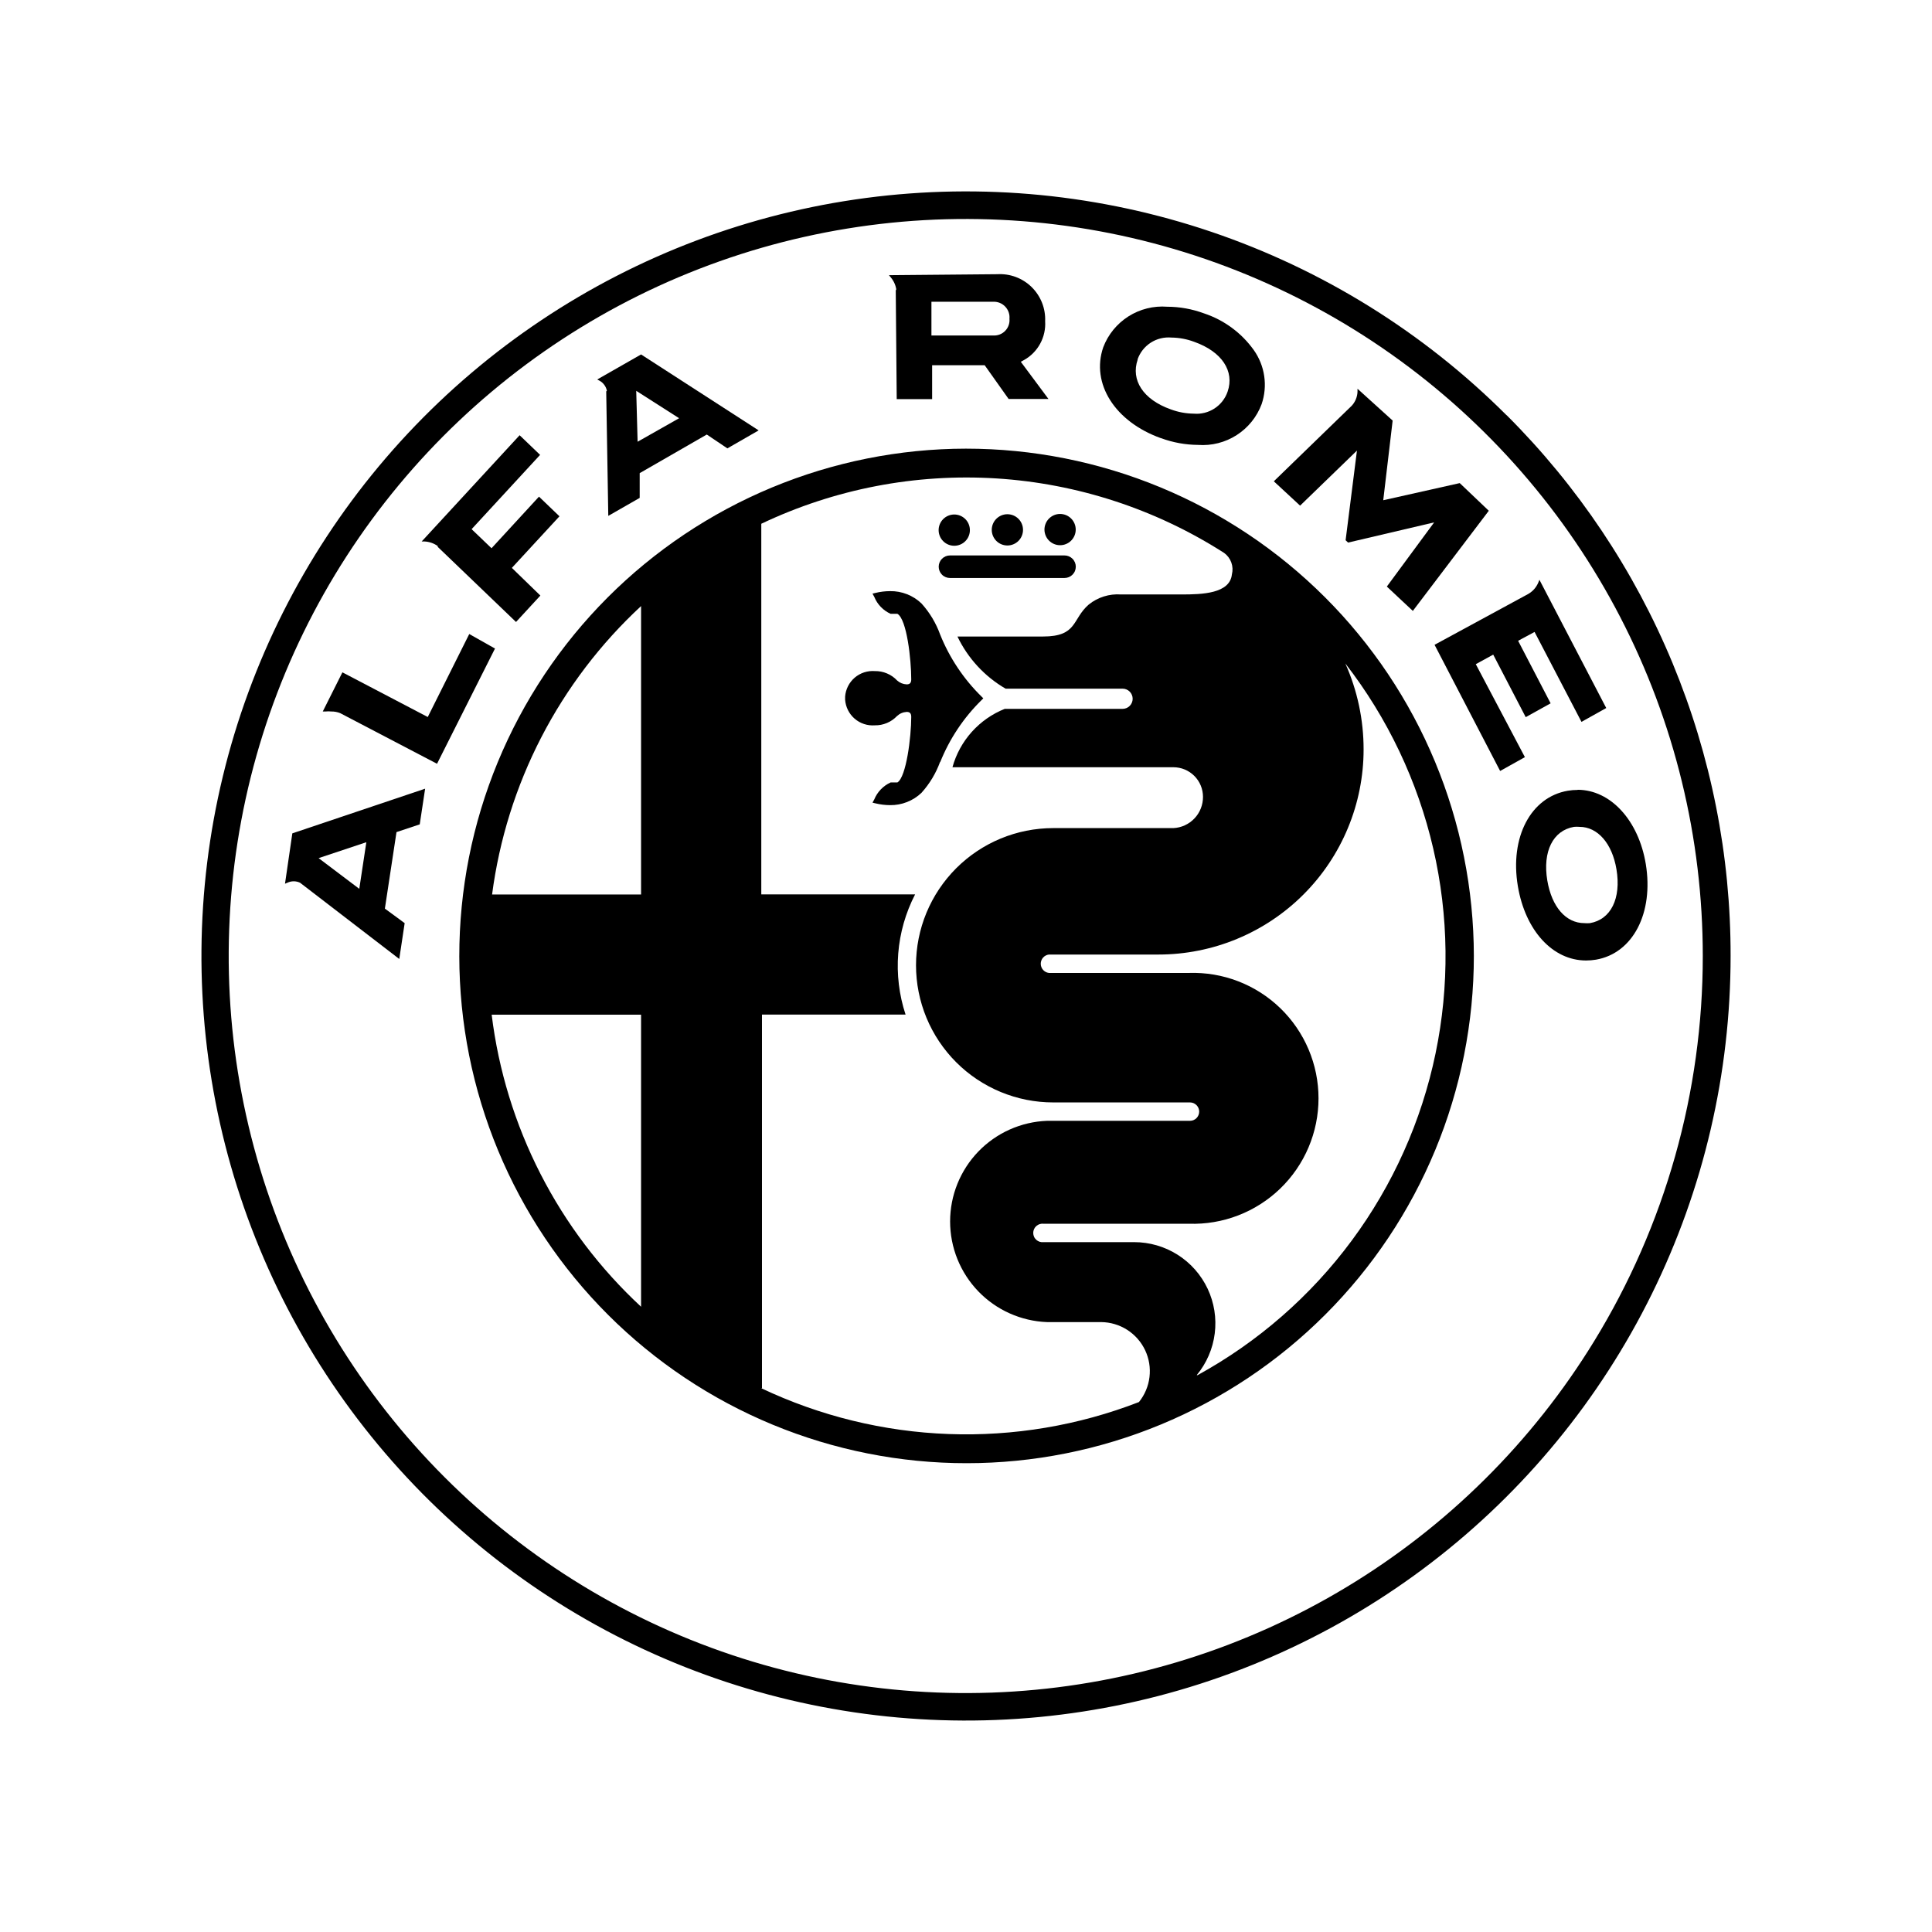
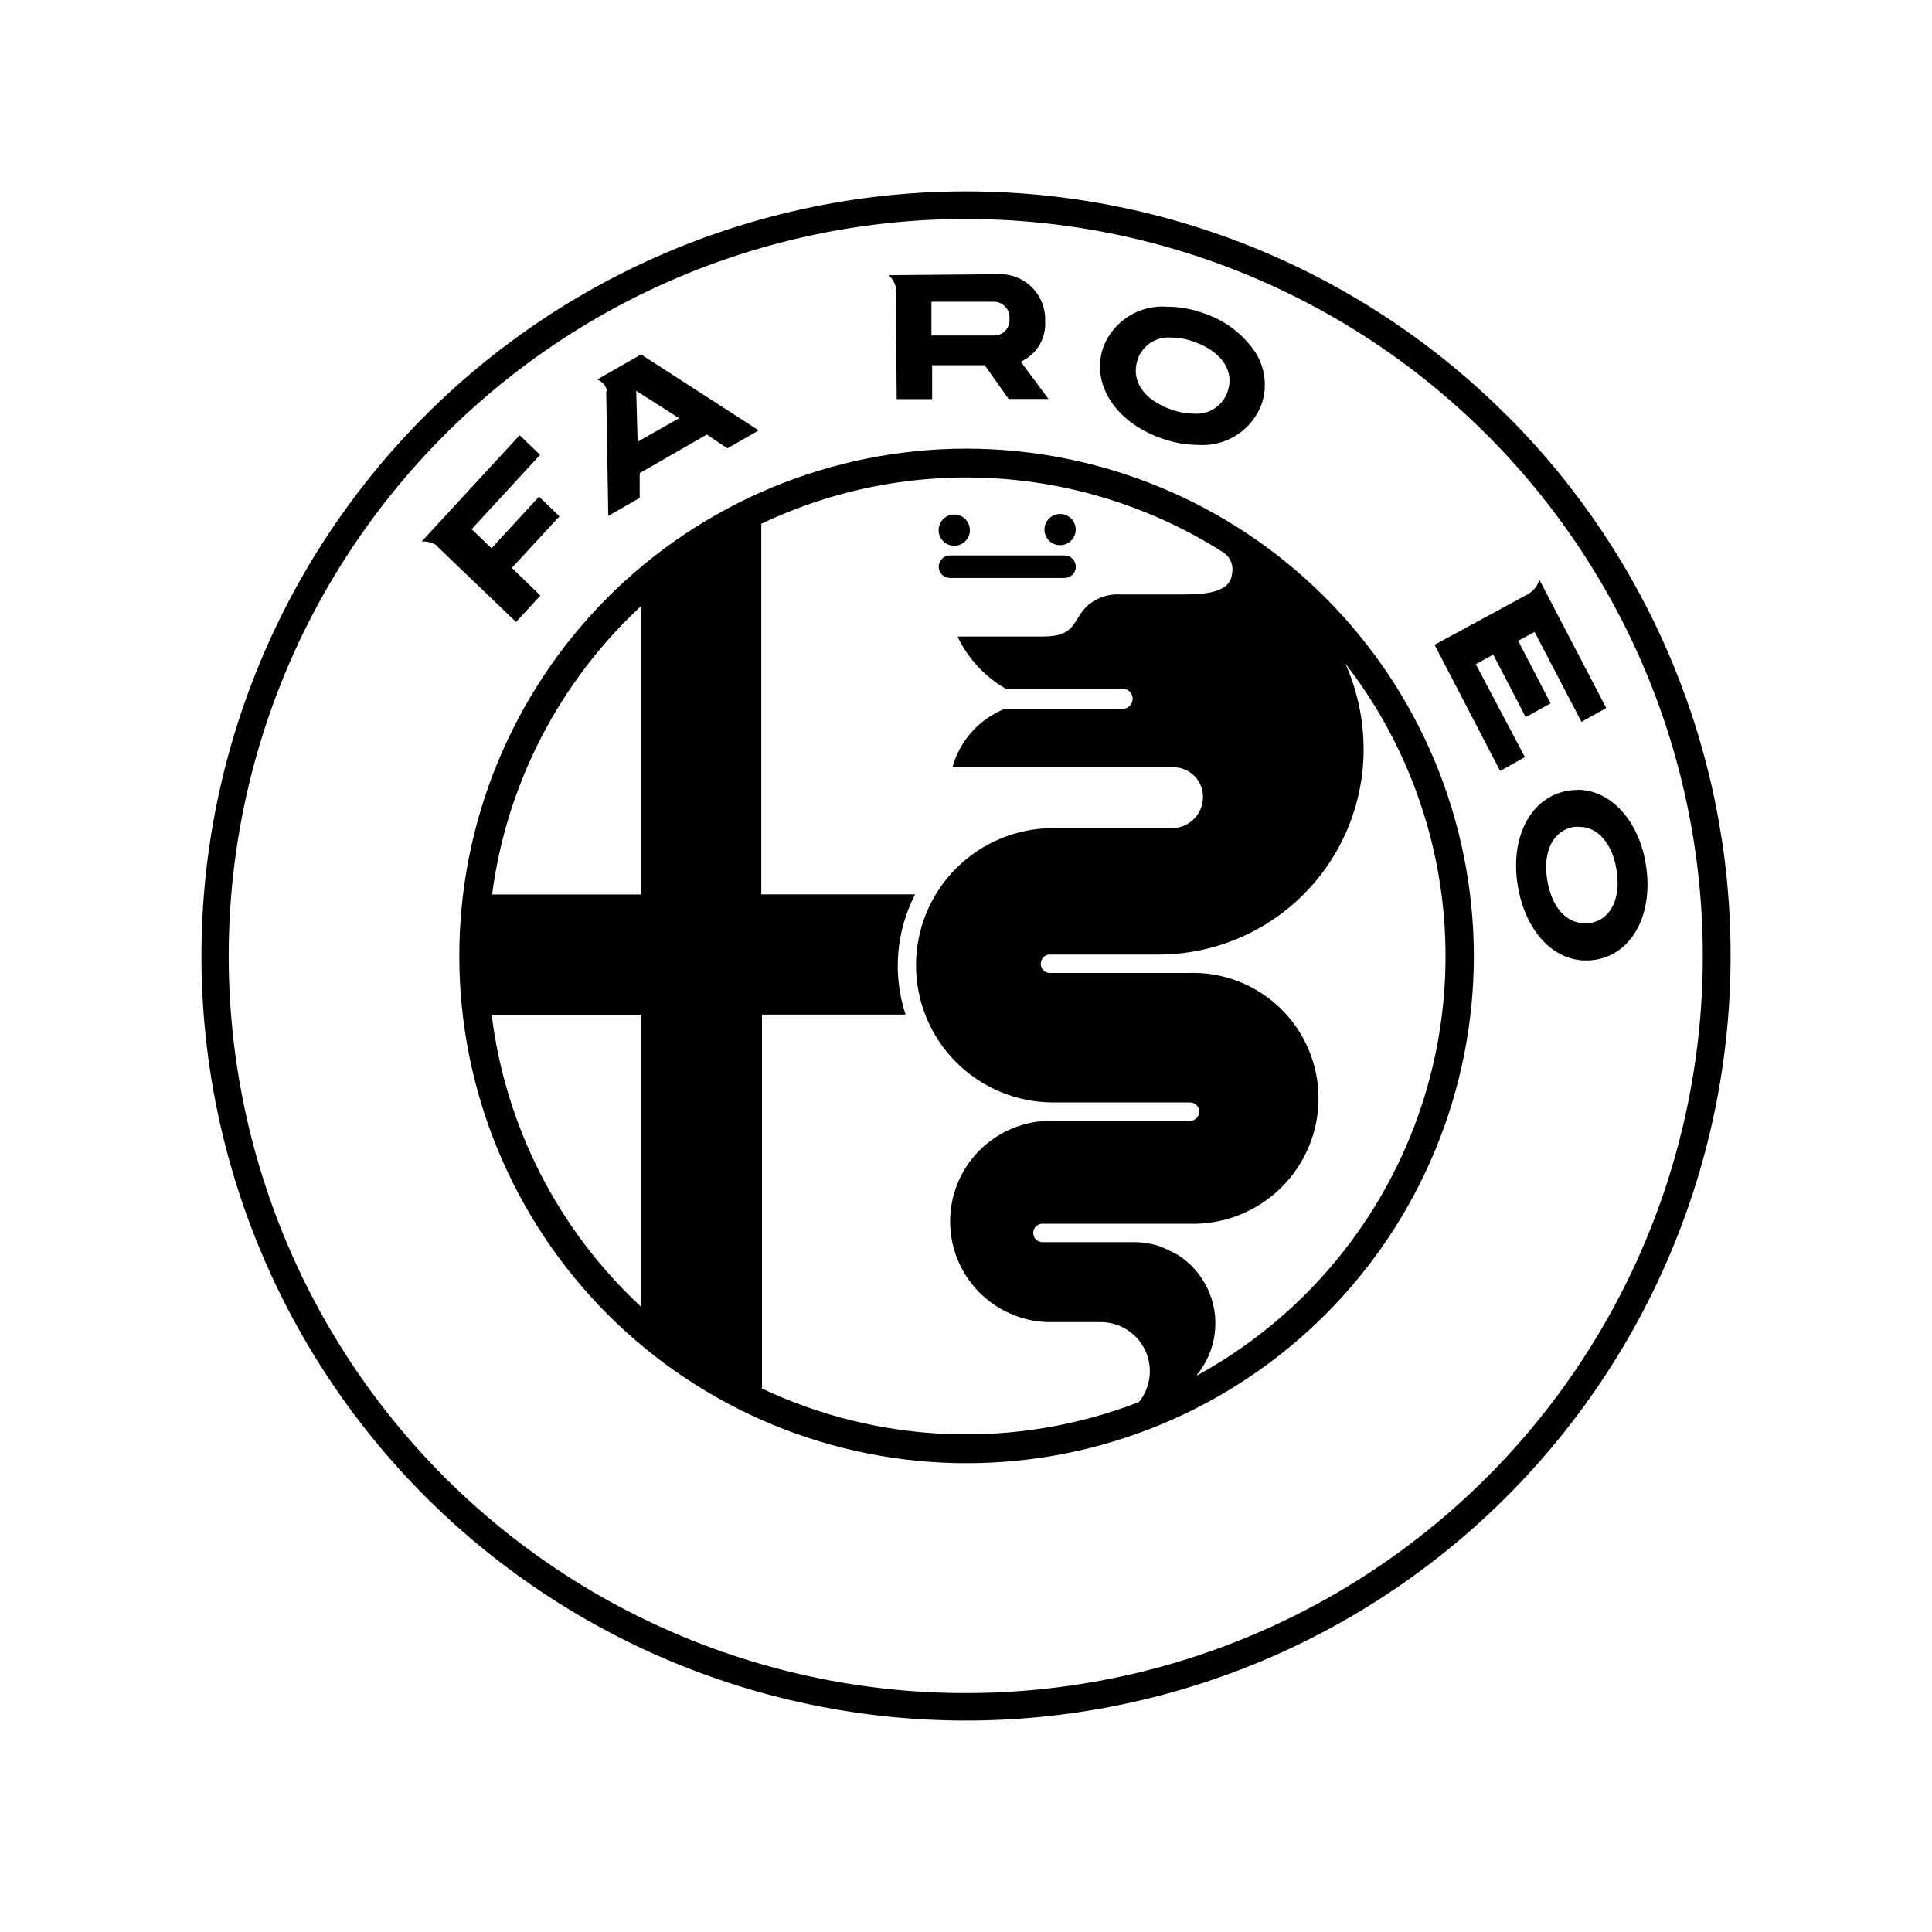
<svg xmlns="http://www.w3.org/2000/svg" width="1024" zoomAndPan="magnify" viewBox="0 0 768 775.92" height="1024" preserveAspectRatio="xMidYMid meet" version="1.2">
  <defs>
    <clipPath id="d03250c166">
      <path d="M 76.832 76.793 L 691.02 76.793 L 691.02 690.98 L 76.832 690.98 Z M 76.832 76.793 " />
    </clipPath>
  </defs>
  <g id="5c9e26dc56">
    <g clip-rule="nonzero" clip-path="url(#d03250c166)">
      <path style=" stroke:none;fill-rule:nonzero;fill:#000000;fill-opacity:1;" d="M 636.238 538.695 C 633.156 543.719 629.93 548.648 626.555 553.48 C 623.18 558.312 619.66 563.039 616.004 567.66 C 612.344 572.281 608.551 576.793 604.625 581.188 C 600.699 585.582 596.645 589.855 592.461 594.008 C 588.277 598.16 583.977 602.184 579.551 606.082 C 575.129 609.977 570.594 613.738 565.945 617.363 C 561.297 620.988 556.547 624.469 551.691 627.812 C 546.836 631.152 541.883 634.348 536.836 637.391 C 531.789 640.438 526.656 643.328 521.438 646.066 C 516.219 648.805 510.922 651.387 505.551 653.809 C 500.176 656.23 494.734 658.492 489.227 660.59 C 483.719 662.688 478.152 664.617 472.527 666.383 C 466.906 668.148 461.234 669.742 455.516 671.168 C 449.797 672.594 444.039 673.848 438.246 674.93 C 432.453 676.012 426.629 676.922 420.781 677.656 C 414.934 678.391 409.07 678.949 403.188 679.332 C 397.305 679.719 391.418 679.926 385.523 679.957 C 379.629 679.992 373.738 679.848 367.855 679.527 C 361.969 679.207 356.098 678.715 350.242 678.043 C 344.387 677.375 338.555 676.527 332.75 675.512 C 326.945 674.492 321.176 673.301 315.441 671.938 C 309.707 670.574 304.016 669.043 298.375 667.34 C 292.73 665.637 287.145 663.766 281.613 661.73 C 276.082 659.691 270.617 657.492 265.219 655.129 C 259.816 652.766 254.492 650.246 249.246 647.562 C 243.996 644.883 238.832 642.047 233.75 639.059 C 228.672 636.066 223.688 632.93 218.793 629.641 C 213.902 626.355 209.113 622.922 204.426 619.348 C 199.738 615.777 195.16 612.066 190.695 608.219 C 186.23 604.371 181.883 600.395 177.656 596.289 C 173.426 592.18 169.324 587.953 165.352 583.602 C 161.375 579.25 157.531 574.781 153.824 570.199 C 150.117 565.621 146.547 560.934 143.117 556.137 C 139.691 551.344 136.406 546.449 133.27 541.461 C 130.137 536.469 127.152 531.391 124.316 526.223 C 121.484 521.051 118.809 515.805 116.289 510.477 C 113.77 505.145 111.414 499.746 109.215 494.277 C 107.02 488.809 104.988 483.277 103.121 477.688 C 101.254 472.098 99.555 466.453 98.027 460.762 C 96.496 455.07 95.141 449.336 93.953 443.562 C 92.766 437.789 91.75 431.988 90.91 426.152 C 90.07 420.32 89.406 414.465 88.914 408.59 C 88.426 402.719 88.109 396.836 87.969 390.941 C 87.832 385.051 87.867 379.16 88.082 373.27 C 88.293 367.379 88.684 361.5 89.246 355.633 C 89.809 349.766 90.547 343.918 91.461 338.098 C 92.375 332.273 93.461 326.484 94.719 320.727 C 95.977 314.969 97.406 309.25 99.008 303.578 C 100.609 297.906 102.379 292.285 104.312 286.719 C 106.25 281.152 108.352 275.648 110.613 270.207 C 112.879 264.766 115.305 259.395 117.891 254.098 C 120.477 248.801 123.219 243.586 126.113 238.453 C 129.012 233.32 132.059 228.281 135.258 223.328 C 138.457 218.379 141.801 213.527 145.289 208.773 C 148.777 204.023 152.402 199.383 156.168 194.848 C 159.934 190.312 163.832 185.895 167.859 181.594 C 171.891 177.289 176.043 173.113 180.324 169.059 C 184.602 165.004 189 161.082 193.512 157.293 C 198.023 153.5 202.648 149.848 207.379 146.332 C 212.109 142.82 216.941 139.449 221.875 136.223 C 226.809 132.996 231.832 129.922 236.949 126.992 C 242.066 124.066 247.266 121.297 252.547 118.68 C 257.828 116.066 263.184 113.609 268.613 111.316 C 274.043 109.02 279.535 106.887 285.09 104.922 C 290.648 102.953 296.258 101.152 301.922 99.52 C 307.586 97.887 313.293 96.426 319.043 95.137 C 324.793 93.844 330.578 92.727 336.395 91.781 C 342.215 90.832 348.055 90.062 353.918 89.465 C 359.781 88.867 365.66 88.445 371.547 88.199 C 377.438 87.953 383.328 87.887 389.219 87.992 C 395.113 88.098 401 88.379 406.875 88.836 C 412.75 89.293 418.609 89.926 424.445 90.734 C 430.285 91.543 436.094 92.523 441.875 93.676 C 447.656 94.832 453.395 96.156 459.098 97.656 C 464.797 99.152 470.449 100.816 476.051 102.652 C 481.652 104.488 487.191 106.488 492.676 108.656 C 498.156 110.82 503.566 113.148 508.91 115.637 C 514.254 118.125 519.516 120.773 524.703 123.578 C 529.887 126.379 534.984 129.336 539.992 132.445 C 545 135.551 549.91 138.809 554.723 142.207 C 559.535 145.609 564.246 149.152 568.848 152.836 C 573.449 156.52 577.938 160.336 582.312 164.285 C 586.684 168.238 590.938 172.312 595.066 176.52 C 599.199 180.723 603.199 185.047 607.07 189.492 C 610.945 193.938 614.68 198.492 618.281 203.16 C 621.879 207.824 625.336 212.594 628.652 217.469 C 631.969 222.344 635.133 227.312 638.152 232.375 C 641.172 237.438 644.035 242.586 646.746 247.82 C 649.457 253.051 652.008 258.363 654.402 263.75 C 656.797 269.137 659.027 274.586 661.094 280.105 C 663.16 285.629 665.062 291.203 666.797 296.836 C 668.531 302.469 670.098 308.148 671.492 313.875 C 672.887 319.602 674.109 325.367 675.164 331.164 C 676.215 336.965 677.09 342.789 677.793 348.645 C 678.496 354.496 679.023 360.363 679.375 366.246 C 679.73 372.129 679.906 378.02 679.906 383.914 C 679.91 397.508 678.984 411.039 677.121 424.504 C 675.262 437.969 672.484 451.246 668.793 464.328 C 665.102 477.414 660.531 490.18 655.082 502.637 C 649.629 515.09 643.348 527.109 636.238 538.695 M 601.07 166.738 C 596.926 162.594 592.66 158.574 588.285 154.672 C 583.906 150.77 579.422 147 574.828 143.355 C 570.234 139.711 565.539 136.203 560.746 132.828 C 555.949 129.453 551.062 126.219 546.082 123.125 C 541.105 120.031 536.039 117.082 530.891 114.277 C 525.742 111.473 520.516 108.816 515.215 106.312 C 509.914 103.805 504.547 101.453 499.113 99.258 C 493.676 97.059 488.184 95.02 482.629 93.137 C 477.078 91.254 471.477 89.531 465.824 87.969 C 460.172 86.406 454.48 85.008 448.75 83.77 C 443.02 82.535 437.258 81.465 431.465 80.559 C 425.672 79.652 419.859 78.91 414.023 78.336 C 408.188 77.766 402.344 77.359 396.484 77.121 C 390.625 76.883 384.766 76.812 378.902 76.91 C 373.039 77.008 367.188 77.273 361.34 77.707 C 355.492 78.137 349.66 78.738 343.848 79.504 C 338.035 80.273 332.25 81.203 326.492 82.301 C 320.73 83.402 315.008 84.664 309.32 86.09 C 303.633 87.516 297.992 89.102 292.398 90.852 C 286.801 92.602 281.258 94.508 275.773 96.574 C 270.285 98.641 264.863 100.863 259.504 103.242 C 254.145 105.617 248.855 108.148 243.641 110.828 C 238.426 113.508 233.293 116.336 228.242 119.309 C 223.188 122.285 218.223 125.398 213.352 128.66 C 208.477 131.918 203.699 135.312 199.02 138.844 C 194.34 142.375 189.766 146.039 185.297 149.836 C 180.824 153.629 176.469 157.547 172.223 161.59 C 167.977 165.637 163.852 169.797 159.844 174.078 C 155.836 178.355 151.957 182.75 148.199 187.25 C 144.445 191.754 140.82 196.359 137.328 201.07 C 133.84 205.781 130.484 210.586 127.27 215.488 C 124.051 220.391 120.977 225.379 118.047 230.457 C 115.117 235.535 112.336 240.695 109.699 245.934 C 107.066 251.172 104.582 256.48 102.25 261.859 C 99.922 267.238 97.746 272.68 95.727 278.184 C 93.707 283.691 91.848 289.246 90.145 294.859 C 88.445 300.469 86.906 306.125 85.531 311.824 C 84.152 317.523 82.941 323.258 81.891 329.023 C 80.844 334.793 79.961 340.59 79.246 346.406 C 78.527 352.227 77.98 358.062 77.598 363.91 C 77.215 369.762 77 375.617 76.953 381.48 C 76.906 387.344 77.027 393.203 77.316 399.059 C 77.605 404.918 78.062 410.758 78.684 416.59 C 79.309 422.418 80.098 428.227 81.055 434.012 C 82.012 439.797 83.133 445.547 84.418 451.27 C 85.703 456.988 87.152 462.668 88.762 468.305 C 90.371 473.941 92.145 479.527 94.074 485.066 C 96.004 490.602 98.094 496.078 100.34 501.492 C 102.582 506.91 104.98 512.258 107.531 517.535 C 110.082 522.816 112.781 528.016 115.633 533.141 C 118.48 538.266 121.473 543.305 124.613 548.258 C 127.75 553.211 131.027 558.07 134.441 562.836 C 137.859 567.598 141.406 572.262 145.09 576.824 C 148.773 581.387 152.586 585.84 156.523 590.184 C 160.461 594.527 164.52 598.754 168.699 602.867 C 172.879 606.977 177.176 610.965 181.582 614.828 C 185.992 618.695 190.508 622.43 195.129 626.039 C 199.754 629.645 204.477 633.113 209.297 636.449 C 214.117 639.785 219.031 642.98 224.035 646.035 C 229.043 649.09 234.129 652 239.301 654.762 C 244.473 657.527 249.719 660.137 255.039 662.602 C 260.359 665.062 265.746 667.371 271.199 669.527 C 276.652 671.68 282.164 673.676 287.73 675.516 C 293.297 677.352 298.914 679.031 304.578 680.547 C 310.238 682.062 315.941 683.418 321.684 684.605 C 327.426 685.797 333.195 686.82 338.996 687.68 C 344.793 688.539 350.613 689.234 356.453 689.758 C 362.293 690.285 368.141 690.645 374.004 690.836 C 379.863 691.027 385.723 691.051 391.586 690.906 C 397.445 690.762 403.297 690.449 409.141 689.969 C 414.984 689.488 420.809 688.84 426.617 688.027 C 432.422 687.215 438.199 686.234 443.949 685.09 C 449.703 683.945 455.414 682.637 461.09 681.168 C 466.766 679.695 472.395 678.062 477.977 676.266 C 483.559 674.473 489.082 672.52 494.555 670.41 C 500.023 668.301 505.43 666.035 510.77 663.613 C 516.109 661.191 521.375 658.621 526.566 655.898 C 531.762 653.18 536.871 650.309 541.898 647.293 C 546.93 644.281 551.867 641.125 556.715 637.824 C 561.562 634.527 566.312 631.094 570.965 627.523 C 575.613 623.957 580.16 620.254 584.598 616.426 C 589.039 612.594 593.363 608.641 597.578 604.562 C 601.789 600.484 605.883 596.289 609.855 591.977 C 613.828 587.664 617.672 583.242 621.391 578.711 C 625.109 574.18 628.695 569.543 632.152 564.805 C 635.605 560.066 638.918 555.234 642.094 550.305 C 645.273 545.379 648.305 540.363 651.195 535.262 C 654.086 530.16 656.824 524.98 659.418 519.723 C 662.012 514.461 664.453 509.133 666.738 503.734 C 669.027 498.336 671.156 492.879 673.133 487.355 C 675.105 481.836 676.922 476.266 678.578 470.641 C 680.234 465.016 681.727 459.348 683.059 453.637 C 684.387 447.93 685.555 442.184 686.559 436.406 C 687.559 430.633 688.395 424.832 689.062 419.004 C 689.734 413.18 690.238 407.344 690.57 401.488 C 690.906 395.637 691.074 389.777 691.074 383.914 C 691.082 378.887 690.965 373.859 690.723 368.84 C 690.484 363.82 690.117 358.805 689.633 353.801 C 689.145 348.797 688.535 343.809 687.801 338.836 C 687.066 333.863 686.211 328.91 685.234 323.98 C 684.258 319.047 683.16 314.145 681.941 309.266 C 680.723 304.391 679.383 299.547 677.926 294.734 C 676.469 289.922 674.895 285.148 673.199 280.418 C 671.508 275.684 669.699 270.992 667.777 266.348 C 665.852 261.703 663.816 257.109 661.664 252.566 C 659.516 248.02 657.254 243.531 654.883 239.098 C 652.512 234.668 650.035 230.293 647.445 225.984 C 644.859 221.672 642.168 217.43 639.375 213.25 C 636.578 209.07 633.68 204.965 630.684 200.93 C 627.684 196.895 624.59 192.934 621.395 189.051 C 618.203 185.168 614.918 181.367 611.535 177.645 C 608.156 173.926 604.688 170.289 601.125 166.738 " />
    </g>
-     <path style=" stroke:none;fill-rule:nonzero;fill:#000000;fill-opacity:1;" d="M 476.68 552.25 C 477.66 551.066 478.551 549.816 479.355 548.5 C 480.16 547.188 480.867 545.824 481.477 544.41 C 482.09 543 482.598 541.551 483.004 540.062 C 483.406 538.578 483.707 537.07 483.898 535.543 C 484.09 534.016 484.176 532.484 484.148 530.941 C 484.125 529.402 483.992 527.875 483.75 526.352 C 483.508 524.832 483.16 523.336 482.707 521.863 C 482.254 520.395 481.699 518.961 481.043 517.566 C 480.383 516.176 479.633 514.836 478.785 513.551 C 477.941 512.262 477.008 511.043 475.988 509.887 C 474.969 508.734 473.875 507.656 472.703 506.66 C 471.531 505.66 470.293 504.746 468.992 503.926 C 467.691 503.102 466.34 502.371 464.938 501.738 C 463.531 501.105 462.09 500.578 460.613 500.148 C 459.133 499.719 457.633 499.398 456.105 499.184 C 454.582 498.965 453.051 498.859 451.512 498.859 L 415.176 498.859 C 414.914 498.895 414.652 498.898 414.391 498.875 C 414.129 498.852 413.871 498.801 413.617 498.723 C 413.367 498.645 413.125 498.539 412.895 498.41 C 412.668 498.281 412.453 498.129 412.254 497.953 C 412.059 497.781 411.883 497.586 411.727 497.375 C 411.566 497.164 411.438 496.938 411.328 496.695 C 411.219 496.457 411.137 496.207 411.082 495.949 C 411.027 495.691 411 495.43 411 495.168 C 411 494.902 411.027 494.641 411.082 494.383 C 411.137 494.125 411.219 493.879 411.328 493.637 C 411.438 493.398 411.566 493.172 411.723 492.957 C 411.883 492.746 412.059 492.555 412.254 492.379 C 412.453 492.203 412.668 492.051 412.895 491.922 C 413.125 491.793 413.367 491.691 413.617 491.613 C 413.871 491.535 414.129 491.484 414.391 491.461 C 414.652 491.438 414.914 491.441 415.176 491.473 L 473.512 491.473 C 475.195 491.527 476.879 491.5 478.559 491.387 C 480.242 491.273 481.914 491.078 483.574 490.797 C 485.238 490.516 486.879 490.152 488.508 489.707 C 490.133 489.262 491.73 488.734 493.301 488.129 C 494.875 487.523 496.414 486.84 497.918 486.082 C 499.422 485.32 500.883 484.488 502.305 483.578 C 503.727 482.672 505.098 481.695 506.418 480.652 C 507.742 479.609 509.008 478.5 510.219 477.328 C 511.43 476.156 512.582 474.926 513.668 473.641 C 514.758 472.352 515.777 471.016 516.73 469.625 C 517.684 468.234 518.566 466.801 519.375 465.324 C 520.188 463.844 520.918 462.332 521.578 460.777 C 522.234 459.227 522.812 457.648 523.312 456.039 C 523.812 454.426 524.23 452.797 524.566 451.145 C 524.902 449.492 525.152 447.828 525.32 446.152 C 525.492 444.477 525.574 442.797 525.574 441.109 C 525.574 439.426 525.492 437.742 525.32 436.066 C 525.152 434.391 524.902 432.727 524.566 431.074 C 524.23 429.422 523.812 427.793 523.312 426.184 C 522.812 424.574 522.234 422.992 521.578 421.441 C 520.918 419.891 520.188 418.375 519.375 416.895 C 518.566 415.418 517.684 413.984 516.73 412.594 C 515.777 411.203 514.758 409.867 513.668 408.578 C 512.582 407.293 511.43 406.062 510.219 404.891 C 509.008 403.719 507.742 402.613 506.418 401.566 C 505.098 400.523 503.723 399.547 502.305 398.641 C 500.883 397.734 499.422 396.898 497.918 396.137 C 496.414 395.379 494.875 394.695 493.301 394.09 C 491.73 393.484 490.133 392.957 488.508 392.512 C 486.879 392.066 485.238 391.703 483.574 391.422 C 481.914 391.141 480.242 390.945 478.559 390.832 C 476.879 390.719 475.195 390.691 473.512 390.746 L 417.289 390.746 C 416.836 390.691 416.41 390.559 416.008 390.348 C 415.605 390.133 415.254 389.859 414.953 389.52 C 414.652 389.18 414.422 388.797 414.262 388.371 C 414.098 387.945 414.02 387.508 414.02 387.051 C 414.02 386.598 414.098 386.16 414.262 385.734 C 414.422 385.309 414.652 384.926 414.953 384.586 C 415.254 384.246 415.605 383.969 416.008 383.758 C 416.41 383.547 416.836 383.414 417.289 383.359 L 461.289 383.359 C 462.637 383.359 463.984 383.324 465.332 383.258 C 466.68 383.191 468.023 383.094 469.363 382.961 C 470.707 382.828 472.043 382.664 473.379 382.465 C 474.711 382.27 476.039 382.039 477.363 381.773 C 478.684 381.512 480 381.215 481.309 380.887 C 482.617 380.562 483.914 380.203 485.207 379.809 C 486.496 379.418 487.777 378.996 489.047 378.543 C 490.316 378.086 491.574 377.602 492.816 377.086 C 494.062 376.57 495.297 376.023 496.516 375.445 C 497.734 374.871 498.938 374.266 500.129 373.629 C 501.316 372.992 502.488 372.328 503.645 371.637 C 504.801 370.941 505.941 370.223 507.062 369.473 C 508.184 368.723 509.285 367.945 510.367 367.145 C 511.453 366.34 512.516 365.512 513.559 364.656 C 514.598 363.801 515.621 362.918 516.621 362.016 C 517.617 361.109 518.594 360.18 519.547 359.227 C 520.5 358.273 521.43 357.297 522.336 356.297 C 523.242 355.297 524.121 354.277 524.977 353.234 C 525.832 352.191 526.664 351.129 527.465 350.047 C 528.27 348.965 529.047 347.859 529.793 346.738 C 530.543 345.617 531.266 344.48 531.957 343.324 C 532.652 342.168 533.316 340.992 533.953 339.805 C 534.586 338.617 535.191 337.41 535.77 336.191 C 536.348 334.973 536.891 333.742 537.406 332.496 C 537.926 331.25 538.41 329.992 538.863 328.723 C 539.316 327.453 539.742 326.172 540.133 324.883 C 540.523 323.594 540.883 322.293 541.211 320.984 C 541.539 319.676 541.832 318.363 542.098 317.039 C 542.359 315.719 542.59 314.391 542.789 313.055 C 542.984 311.723 543.152 310.383 543.285 309.043 C 543.414 307.699 543.516 306.355 543.582 305.008 C 543.648 303.664 543.68 302.316 543.68 300.965 C 543.684 295.023 543.066 289.145 541.832 283.328 C 540.594 277.516 538.766 271.895 536.348 266.465 C 538.465 269.195 540.508 271.984 542.473 274.824 C 544.441 277.668 546.332 280.559 548.141 283.504 C 549.953 286.449 551.684 289.438 553.332 292.477 C 554.98 295.516 556.547 298.594 558.031 301.715 C 559.516 304.84 560.91 308 562.223 311.195 C 563.535 314.395 564.762 317.625 565.898 320.891 C 567.035 324.152 568.086 327.445 569.043 330.766 C 570.004 334.086 570.875 337.43 571.652 340.797 C 572.434 344.164 573.121 347.551 573.715 350.957 C 574.312 354.359 574.816 357.777 575.227 361.211 C 575.637 364.645 575.957 368.082 576.184 371.531 C 576.406 374.98 576.539 378.434 576.578 381.891 C 576.617 385.348 576.562 388.801 576.414 392.254 C 576.266 395.707 576.027 399.156 575.691 402.598 C 575.359 406.035 574.93 409.465 574.41 412.883 C 573.891 416.301 573.281 419.699 572.578 423.086 C 571.875 426.469 571.082 429.832 570.195 433.172 C 569.309 436.516 568.336 439.828 567.273 443.117 C 566.207 446.406 565.055 449.664 563.816 452.891 C 562.574 456.117 561.25 459.309 559.836 462.461 C 558.426 465.617 556.93 468.73 555.348 471.805 C 553.766 474.879 552.105 477.906 550.359 480.891 C 548.617 483.875 546.793 486.809 544.891 489.695 C 542.984 492.582 541.008 495.414 538.949 498.191 C 536.895 500.969 534.766 503.691 532.562 506.355 C 530.359 509.02 528.086 511.621 525.742 514.16 C 523.398 516.703 520.988 519.176 518.512 521.586 C 516.031 523.996 513.492 526.34 510.887 528.613 C 508.285 530.887 505.621 533.086 502.898 535.215 C 500.176 537.344 497.398 539.398 494.562 541.379 C 491.73 543.355 488.844 545.258 485.906 547.082 C 482.969 548.902 479.988 550.645 476.957 552.309 M 302.062 557.477 L 302.062 407.469 L 359.73 407.469 C 358.43 403.52 357.531 399.48 357.035 395.352 C 356.539 391.227 356.457 387.09 356.785 382.945 C 357.113 378.801 357.848 374.727 358.988 370.73 C 360.133 366.73 361.656 362.883 363.562 359.191 L 301.785 359.191 L 301.785 210.352 C 305.445 208.613 309.156 206.988 312.918 205.484 C 316.684 203.98 320.488 202.594 324.34 201.332 C 328.191 200.066 332.078 198.926 336 197.91 C 339.926 196.891 343.875 196 347.855 195.234 C 351.836 194.465 355.836 193.824 359.855 193.312 C 363.879 192.797 367.91 192.414 371.953 192.156 C 376 191.898 380.047 191.766 384.102 191.766 C 388.156 191.766 392.203 191.891 396.25 192.145 C 400.293 192.402 404.328 192.785 408.348 193.293 C 412.367 193.805 416.367 194.441 420.348 195.207 C 424.328 195.969 428.281 196.859 432.207 197.875 C 436.129 198.891 440.016 200.027 443.871 201.289 C 447.723 202.547 451.527 203.93 455.293 205.434 C 459.059 206.934 462.77 208.555 466.434 210.293 C 470.094 212.027 473.699 213.879 477.242 215.848 C 480.785 217.812 484.266 219.887 487.68 222.074 C 488.34 222.555 488.914 223.121 489.402 223.773 C 489.895 224.426 490.277 225.137 490.555 225.902 C 490.832 226.672 490.988 227.461 491.031 228.277 C 491.07 229.094 490.988 229.895 490.789 230.688 C 489.957 238.41 478.844 238.742 470.621 238.742 L 446.23 238.742 C 443.895 238.578 441.609 238.844 439.375 239.543 C 437.141 240.246 435.113 241.328 433.289 242.797 C 426.508 248.688 428.844 255.633 414.898 255.633 L 380.562 255.633 C 382.664 260.012 385.359 263.988 388.656 267.559 C 391.949 271.129 395.699 274.133 399.898 276.578 L 446.898 276.578 C 447.164 276.578 447.426 276.605 447.688 276.656 C 447.945 276.711 448.199 276.789 448.445 276.891 C 448.688 276.992 448.922 277.121 449.141 277.266 C 449.363 277.414 449.566 277.582 449.754 277.773 C 449.938 277.961 450.105 278.164 450.254 278.387 C 450.398 278.605 450.523 278.84 450.625 279.086 C 450.727 279.332 450.805 279.582 450.855 279.844 C 450.906 280.105 450.934 280.367 450.934 280.633 C 450.934 280.898 450.906 281.16 450.855 281.422 C 450.805 281.68 450.727 281.934 450.625 282.18 C 450.523 282.426 450.398 282.656 450.254 282.879 C 450.105 283.098 449.938 283.305 449.754 283.492 C 449.566 283.68 449.363 283.848 449.141 283.996 C 448.922 284.145 448.688 284.27 448.445 284.371 C 448.199 284.477 447.945 284.555 447.688 284.605 C 447.426 284.66 447.164 284.688 446.898 284.688 L 399.562 284.688 C 397.027 285.699 394.641 286.988 392.402 288.551 C 390.164 290.113 388.137 291.914 386.312 293.945 C 384.492 295.98 382.926 298.195 381.617 300.59 C 380.309 302.988 379.289 305.5 378.562 308.133 L 467.289 308.133 C 468.07 308.133 468.844 308.207 469.609 308.363 C 470.375 308.512 471.117 308.738 471.84 309.039 C 472.559 309.336 473.246 309.703 473.895 310.137 C 474.543 310.57 475.145 311.062 475.695 311.613 C 476.246 312.168 476.742 312.766 477.176 313.418 C 477.609 314.066 477.973 314.75 478.273 315.473 C 478.57 316.195 478.797 316.938 478.949 317.703 C 479.102 318.469 479.18 319.242 479.18 320.023 C 479.184 320.82 479.109 321.613 478.965 322.395 C 478.816 323.18 478.598 323.945 478.305 324.688 C 478.012 325.426 477.648 326.137 477.223 326.809 C 476.793 327.48 476.305 328.109 475.754 328.688 C 475.207 329.266 474.605 329.789 473.957 330.254 C 473.309 330.719 472.621 331.117 471.898 331.449 C 471.172 331.785 470.422 332.047 469.648 332.234 C 468.871 332.426 468.086 332.539 467.289 332.578 L 419.008 332.578 C 417.207 332.578 415.406 332.668 413.609 332.844 C 411.816 333.02 410.031 333.285 408.262 333.637 C 406.492 333.988 404.746 334.426 403.02 334.949 C 401.293 335.473 399.598 336.082 397.93 336.77 C 396.262 337.461 394.633 338.23 393.043 339.082 C 391.453 339.934 389.906 340.859 388.406 341.863 C 386.906 342.863 385.457 343.938 384.062 345.082 C 382.668 346.227 381.336 347.438 380.059 348.711 C 378.781 349.988 377.574 351.324 376.43 352.719 C 375.285 354.113 374.211 355.559 373.207 357.059 C 372.207 358.559 371.277 360.105 370.43 361.695 C 369.578 363.289 368.809 364.918 368.117 366.582 C 367.426 368.25 366.82 369.945 366.297 371.672 C 365.773 373.398 365.336 375.148 364.984 376.918 C 364.629 378.688 364.367 380.469 364.191 382.266 C 364.012 384.059 363.926 385.859 363.926 387.664 C 363.926 389.469 364.012 391.266 364.191 393.062 C 364.367 394.859 364.629 396.641 364.984 398.41 C 365.336 400.18 365.773 401.926 366.297 403.652 C 366.82 405.379 367.426 407.078 368.117 408.742 C 368.809 410.41 369.578 412.039 370.43 413.629 C 371.277 415.223 372.207 416.766 373.207 418.266 C 374.211 419.766 375.285 421.215 376.43 422.609 C 377.574 424.004 378.781 425.34 380.059 426.613 C 381.336 427.891 382.668 429.102 384.062 430.246 C 385.457 431.391 386.906 432.461 388.406 433.465 C 389.906 434.469 391.453 435.395 393.043 436.242 C 394.633 437.094 396.262 437.863 397.93 438.555 C 399.598 439.246 401.293 439.852 403.02 440.375 C 404.746 440.898 406.492 441.34 408.262 441.691 C 410.031 442.043 411.816 442.305 413.609 442.484 C 415.406 442.66 417.207 442.75 419.008 442.75 L 473.957 442.75 C 474.445 442.75 474.918 442.844 475.371 443.031 C 475.82 443.219 476.223 443.484 476.566 443.832 C 476.914 444.176 477.18 444.574 477.367 445.027 C 477.555 445.48 477.648 445.953 477.652 446.441 C 477.648 446.934 477.555 447.402 477.367 447.855 C 477.18 448.309 476.914 448.707 476.57 449.055 C 476.223 449.402 475.82 449.668 475.371 449.855 C 474.918 450.043 474.445 450.137 473.957 450.137 L 416.566 450.137 C 415.273 450.184 413.984 450.297 412.703 450.465 C 411.422 450.637 410.152 450.871 408.891 451.164 C 407.633 451.457 406.387 451.809 405.164 452.223 C 403.938 452.637 402.734 453.105 401.555 453.633 C 400.371 454.16 399.219 454.742 398.094 455.383 C 396.969 456.02 395.879 456.711 394.82 457.457 C 393.762 458.199 392.742 458.992 391.758 459.832 C 390.777 460.672 389.836 461.559 388.938 462.492 C 388.043 463.422 387.191 464.395 386.387 465.406 C 385.582 466.418 384.828 467.469 384.125 468.555 C 383.422 469.641 382.773 470.758 382.176 471.902 C 381.578 473.051 381.039 474.223 380.555 475.426 C 380.07 476.625 379.645 477.844 379.277 479.082 C 378.91 480.324 378.605 481.578 378.359 482.848 C 378.113 484.117 377.926 485.398 377.805 486.684 C 377.68 487.973 377.617 489.262 377.617 490.555 C 377.617 491.848 377.68 493.141 377.805 494.426 C 377.926 495.715 378.113 496.992 378.359 498.262 C 378.605 499.531 378.91 500.785 379.277 502.027 C 379.645 503.266 380.07 504.488 380.555 505.688 C 381.039 506.887 381.578 508.059 382.176 509.207 C 382.773 510.355 383.422 511.473 384.125 512.555 C 384.828 513.641 385.582 514.691 386.387 515.703 C 387.191 516.715 388.043 517.688 388.938 518.621 C 389.836 519.551 390.777 520.438 391.758 521.277 C 392.742 522.121 393.762 522.91 394.82 523.656 C 395.879 524.398 396.969 525.09 398.094 525.727 C 399.219 526.367 400.371 526.949 401.555 527.477 C 402.734 528.004 403.938 528.477 405.164 528.887 C 406.387 529.301 407.633 529.652 408.891 529.945 C 410.152 530.242 411.422 530.473 412.703 530.645 C 413.984 530.816 415.273 530.926 416.566 530.973 L 438.289 530.973 C 439.211 530.98 440.129 531.055 441.039 531.191 C 441.953 531.328 442.848 531.527 443.734 531.793 C 444.617 532.055 445.48 532.379 446.316 532.762 C 447.156 533.145 447.965 533.586 448.742 534.082 C 449.52 534.582 450.258 535.129 450.957 535.73 C 451.656 536.332 452.309 536.977 452.918 537.668 C 453.527 538.363 454.086 539.094 454.594 539.867 C 455.098 540.637 455.551 541.438 455.945 542.273 C 456.336 543.105 456.672 543.965 456.945 544.844 C 457.219 545.727 457.43 546.621 457.578 547.531 C 457.727 548.441 457.809 549.359 457.828 550.281 C 457.848 551.203 457.801 552.121 457.691 553.035 C 457.582 553.953 457.41 554.855 457.176 555.746 C 456.938 556.641 456.641 557.512 456.281 558.359 C 455.926 559.211 455.508 560.031 455.035 560.82 C 454.562 561.613 454.035 562.367 453.457 563.086 C 447.387 565.438 441.219 567.473 434.941 569.199 C 428.668 570.922 422.324 572.324 415.906 573.402 C 409.488 574.48 403.035 575.23 396.539 575.652 C 390.047 576.078 383.551 576.168 377.047 575.93 C 370.543 575.691 364.07 575.125 357.625 574.227 C 351.18 573.332 344.797 572.109 338.477 570.566 C 332.156 569.02 325.93 567.16 319.801 564.98 C 313.668 562.801 307.664 560.32 301.785 557.531 M 193.504 407.523 L 253.504 407.523 L 253.504 524.805 C 249.391 520.996 245.453 517.012 241.691 512.855 C 237.93 508.699 234.355 504.387 230.969 499.914 C 227.586 495.445 224.402 490.836 221.422 486.09 C 218.441 481.34 215.676 476.469 213.121 471.477 C 210.566 466.488 208.238 461.395 206.129 456.195 C 204.023 451 202.148 445.723 200.504 440.363 C 198.859 435.004 197.453 429.582 196.281 424.098 C 195.113 418.613 194.188 413.09 193.504 407.523 M 253.504 243.41 L 253.504 359.246 L 193.668 359.246 C 194.387 353.746 195.344 348.289 196.539 342.871 C 197.73 337.457 199.156 332.102 200.812 326.809 C 202.469 321.516 204.352 316.305 206.461 311.176 C 208.57 306.043 210.898 301.016 213.445 296.09 C 215.988 291.16 218.742 286.352 221.707 281.664 C 224.668 276.973 227.828 272.422 231.184 268.008 C 234.543 263.594 238.086 259.332 241.812 255.223 C 245.539 251.117 249.438 247.18 253.504 243.41 M 383.953 180.184 C 380.621 180.188 377.289 180.273 373.961 180.441 C 370.629 180.609 367.309 180.859 363.992 181.191 C 360.676 181.523 357.367 181.934 354.07 182.43 C 350.773 182.922 347.492 183.496 344.223 184.152 C 340.957 184.805 337.707 185.539 334.473 186.355 C 331.242 187.168 328.031 188.062 324.844 189.031 C 321.652 190.004 318.492 191.055 315.355 192.18 C 312.219 193.309 309.109 194.512 306.031 195.789 C 302.953 197.07 299.91 198.422 296.898 199.852 C 293.887 201.281 290.91 202.781 287.973 204.359 C 285.035 205.934 282.141 207.578 279.281 209.297 C 276.426 211.012 273.613 212.797 270.844 214.652 C 268.074 216.508 265.352 218.43 262.676 220.418 C 260.004 222.41 257.379 224.461 254.805 226.578 C 252.23 228.695 249.707 230.875 247.242 233.117 C 244.773 235.359 242.363 237.66 240.008 240.02 C 237.656 242.379 235.359 244.793 233.125 247.266 C 230.887 249.738 228.715 252.266 226.602 254.844 C 224.492 257.422 222.445 260.051 220.461 262.73 C 218.48 265.41 216.562 268.137 214.715 270.91 C 212.867 273.684 211.086 276.5 209.375 279.363 C 207.664 282.223 206.027 285.125 204.457 288.066 C 202.891 291.008 201.395 293.984 199.973 297 C 198.551 300.012 197.203 303.062 195.93 306.141 C 194.656 309.223 193.461 312.332 192.344 315.473 C 191.223 318.613 190.18 321.777 189.215 324.969 C 188.25 328.156 187.367 331.371 186.559 334.605 C 185.754 337.84 185.023 341.09 184.379 344.359 C 183.73 347.629 183.164 350.914 182.68 354.211 C 182.191 357.508 181.789 360.816 181.465 364.133 C 181.141 367.453 180.898 370.773 180.738 374.105 C 180.578 377.434 180.5 380.766 180.5 384.098 C 180.504 387.43 180.59 390.762 180.758 394.09 C 180.922 397.422 181.172 400.742 181.5 404.059 C 181.832 407.379 182.242 410.684 182.734 413.98 C 183.227 417.277 183.797 420.559 184.449 423.828 C 185.102 427.098 185.836 430.348 186.648 433.582 C 187.461 436.812 188.352 440.023 189.324 443.215 C 190.293 446.402 191.34 449.566 192.465 452.703 C 193.594 455.84 194.793 458.949 196.07 462.027 C 197.352 465.105 198.703 468.148 200.129 471.164 C 201.559 474.176 203.059 477.148 204.633 480.09 C 206.207 483.027 207.852 485.926 209.566 488.781 C 211.281 491.641 213.066 494.453 214.922 497.223 C 216.773 499.992 218.695 502.715 220.684 505.395 C 222.668 508.07 224.723 510.695 226.84 513.27 C 228.953 515.844 231.133 518.367 233.371 520.832 C 235.613 523.301 237.914 525.715 240.27 528.07 C 242.629 530.426 245.043 532.723 247.516 534.957 C 249.988 537.195 252.512 539.371 255.09 541.48 C 257.668 543.594 260.297 545.645 262.973 547.629 C 265.652 549.609 268.379 551.527 271.152 553.379 C 273.922 555.227 276.738 557.008 279.602 558.723 C 282.461 560.434 285.359 562.074 288.301 563.645 C 291.242 565.211 294.219 566.711 297.234 568.133 C 300.246 569.555 303.293 570.906 306.375 572.18 C 309.453 573.453 312.562 574.648 315.703 575.77 C 318.844 576.891 322.008 577.934 325.195 578.902 C 328.387 579.867 331.598 580.754 334.832 581.562 C 338.066 582.371 341.316 583.098 344.586 583.746 C 347.855 584.395 351.141 584.965 354.438 585.453 C 357.734 585.938 361.043 586.344 364.359 586.672 C 367.676 586.996 371 587.238 374.328 587.402 C 377.66 587.562 380.988 587.645 384.324 587.641 C 387.656 587.641 390.988 587.559 394.316 587.391 C 397.645 587.227 400.969 586.98 404.285 586.652 C 407.602 586.324 410.91 585.914 414.207 585.426 C 417.504 584.934 420.785 584.363 424.055 583.711 C 427.324 583.059 430.574 582.328 433.809 581.52 C 437.043 580.707 440.254 579.816 443.441 578.848 C 446.633 577.879 449.797 576.832 452.934 575.707 C 456.07 574.586 459.18 573.383 462.258 572.109 C 465.336 570.832 468.383 569.48 471.395 568.055 C 474.41 566.629 477.387 565.129 480.324 563.555 C 483.262 561.984 486.16 560.34 489.02 558.625 C 491.879 556.91 494.695 555.129 497.465 553.277 C 500.234 551.422 502.961 549.504 505.637 547.516 C 508.312 545.531 510.938 543.48 513.516 541.363 C 516.09 539.25 518.613 537.07 521.082 534.832 C 523.551 532.594 525.965 530.297 528.32 527.938 C 530.68 525.582 532.977 523.168 535.211 520.695 C 537.449 518.227 539.625 515.703 541.742 513.125 C 543.855 510.551 545.906 507.922 547.891 505.242 C 549.875 502.566 551.793 499.84 553.645 497.07 C 555.496 494.297 557.277 491.484 558.992 488.625 C 560.703 485.766 562.348 482.863 563.918 479.926 C 565.488 476.984 566.984 474.008 568.41 470.996 C 569.836 467.98 571.184 464.934 572.461 461.855 C 573.734 458.777 574.934 455.668 576.059 452.527 C 577.18 449.391 578.227 446.227 579.191 443.035 C 580.16 439.848 581.047 436.633 581.859 433.402 C 582.668 430.168 583.398 426.918 584.047 423.648 C 584.695 420.379 585.266 417.094 585.754 413.797 C 586.246 410.5 586.652 407.195 586.98 403.875 C 587.305 400.559 587.551 397.234 587.715 393.906 C 587.879 390.578 587.961 387.246 587.961 383.914 C 587.957 380.578 587.871 377.242 587.703 373.91 C 587.535 370.578 587.289 367.254 586.957 363.934 C 586.625 360.613 586.215 357.305 585.723 354.004 C 585.23 350.707 584.656 347.422 584 344.148 C 583.348 340.879 582.613 337.625 581.801 334.391 C 580.984 331.152 580.094 327.941 579.121 324.75 C 578.152 321.559 577.102 318.391 575.977 315.25 C 574.848 312.109 573.645 309 572.367 305.918 C 571.086 302.84 569.73 299.789 568.305 296.777 C 566.875 293.762 565.371 290.785 563.797 287.844 C 562.223 284.902 560.574 282.004 558.859 279.141 C 557.141 276.281 555.355 273.465 553.5 270.691 C 551.645 267.922 549.723 265.195 547.73 262.52 C 545.742 259.84 543.688 257.211 541.57 254.637 C 539.453 252.059 537.273 249.535 535.031 247.062 C 532.789 244.594 530.484 242.18 528.125 239.82 C 525.766 237.465 523.348 235.168 520.875 232.93 C 518.402 230.688 515.875 228.512 513.293 226.398 C 510.715 224.281 508.082 222.234 505.402 220.246 C 502.723 218.262 499.996 216.344 497.219 214.492 C 494.445 212.641 491.625 210.855 488.762 209.145 C 485.902 207.43 483 205.785 480.055 204.215 C 477.113 202.645 474.133 201.148 471.117 199.723 C 468.102 198.297 465.051 196.945 461.969 195.672 C 458.883 194.398 455.773 193.199 452.629 192.074 C 449.488 190.953 446.32 189.906 443.129 188.941 C 439.938 187.973 436.723 187.086 433.484 186.277 C 430.25 185.469 426.996 184.738 423.723 184.09 C 420.449 183.438 417.164 182.871 413.863 182.383 C 410.562 181.895 407.254 181.484 403.934 181.16 C 400.613 180.832 397.289 180.59 393.957 180.426 C 390.621 180.266 387.289 180.184 383.953 180.184 " />
+     <path style=" stroke:none;fill-rule:nonzero;fill:#000000;fill-opacity:1;" d="M 476.68 552.25 C 477.66 551.066 478.551 549.816 479.355 548.5 C 480.16 547.188 480.867 545.824 481.477 544.41 C 482.09 543 482.598 541.551 483.004 540.062 C 483.406 538.578 483.707 537.07 483.898 535.543 C 484.09 534.016 484.176 532.484 484.148 530.941 C 484.125 529.402 483.992 527.875 483.75 526.352 C 483.508 524.832 483.16 523.336 482.707 521.863 C 482.254 520.395 481.699 518.961 481.043 517.566 C 480.383 516.176 479.633 514.836 478.785 513.551 C 477.941 512.262 477.008 511.043 475.988 509.887 C 474.969 508.734 473.875 507.656 472.703 506.66 C 471.531 505.66 470.293 504.746 468.992 503.926 C 463.531 501.105 462.09 500.578 460.613 500.148 C 459.133 499.719 457.633 499.398 456.105 499.184 C 454.582 498.965 453.051 498.859 451.512 498.859 L 415.176 498.859 C 414.914 498.895 414.652 498.898 414.391 498.875 C 414.129 498.852 413.871 498.801 413.617 498.723 C 413.367 498.645 413.125 498.539 412.895 498.41 C 412.668 498.281 412.453 498.129 412.254 497.953 C 412.059 497.781 411.883 497.586 411.727 497.375 C 411.566 497.164 411.438 496.938 411.328 496.695 C 411.219 496.457 411.137 496.207 411.082 495.949 C 411.027 495.691 411 495.43 411 495.168 C 411 494.902 411.027 494.641 411.082 494.383 C 411.137 494.125 411.219 493.879 411.328 493.637 C 411.438 493.398 411.566 493.172 411.723 492.957 C 411.883 492.746 412.059 492.555 412.254 492.379 C 412.453 492.203 412.668 492.051 412.895 491.922 C 413.125 491.793 413.367 491.691 413.617 491.613 C 413.871 491.535 414.129 491.484 414.391 491.461 C 414.652 491.438 414.914 491.441 415.176 491.473 L 473.512 491.473 C 475.195 491.527 476.879 491.5 478.559 491.387 C 480.242 491.273 481.914 491.078 483.574 490.797 C 485.238 490.516 486.879 490.152 488.508 489.707 C 490.133 489.262 491.73 488.734 493.301 488.129 C 494.875 487.523 496.414 486.84 497.918 486.082 C 499.422 485.32 500.883 484.488 502.305 483.578 C 503.727 482.672 505.098 481.695 506.418 480.652 C 507.742 479.609 509.008 478.5 510.219 477.328 C 511.43 476.156 512.582 474.926 513.668 473.641 C 514.758 472.352 515.777 471.016 516.73 469.625 C 517.684 468.234 518.566 466.801 519.375 465.324 C 520.188 463.844 520.918 462.332 521.578 460.777 C 522.234 459.227 522.812 457.648 523.312 456.039 C 523.812 454.426 524.23 452.797 524.566 451.145 C 524.902 449.492 525.152 447.828 525.32 446.152 C 525.492 444.477 525.574 442.797 525.574 441.109 C 525.574 439.426 525.492 437.742 525.32 436.066 C 525.152 434.391 524.902 432.727 524.566 431.074 C 524.23 429.422 523.812 427.793 523.312 426.184 C 522.812 424.574 522.234 422.992 521.578 421.441 C 520.918 419.891 520.188 418.375 519.375 416.895 C 518.566 415.418 517.684 413.984 516.73 412.594 C 515.777 411.203 514.758 409.867 513.668 408.578 C 512.582 407.293 511.43 406.062 510.219 404.891 C 509.008 403.719 507.742 402.613 506.418 401.566 C 505.098 400.523 503.723 399.547 502.305 398.641 C 500.883 397.734 499.422 396.898 497.918 396.137 C 496.414 395.379 494.875 394.695 493.301 394.09 C 491.73 393.484 490.133 392.957 488.508 392.512 C 486.879 392.066 485.238 391.703 483.574 391.422 C 481.914 391.141 480.242 390.945 478.559 390.832 C 476.879 390.719 475.195 390.691 473.512 390.746 L 417.289 390.746 C 416.836 390.691 416.41 390.559 416.008 390.348 C 415.605 390.133 415.254 389.859 414.953 389.52 C 414.652 389.18 414.422 388.797 414.262 388.371 C 414.098 387.945 414.02 387.508 414.02 387.051 C 414.02 386.598 414.098 386.16 414.262 385.734 C 414.422 385.309 414.652 384.926 414.953 384.586 C 415.254 384.246 415.605 383.969 416.008 383.758 C 416.41 383.547 416.836 383.414 417.289 383.359 L 461.289 383.359 C 462.637 383.359 463.984 383.324 465.332 383.258 C 466.68 383.191 468.023 383.094 469.363 382.961 C 470.707 382.828 472.043 382.664 473.379 382.465 C 474.711 382.27 476.039 382.039 477.363 381.773 C 478.684 381.512 480 381.215 481.309 380.887 C 482.617 380.562 483.914 380.203 485.207 379.809 C 486.496 379.418 487.777 378.996 489.047 378.543 C 490.316 378.086 491.574 377.602 492.816 377.086 C 494.062 376.57 495.297 376.023 496.516 375.445 C 497.734 374.871 498.938 374.266 500.129 373.629 C 501.316 372.992 502.488 372.328 503.645 371.637 C 504.801 370.941 505.941 370.223 507.062 369.473 C 508.184 368.723 509.285 367.945 510.367 367.145 C 511.453 366.34 512.516 365.512 513.559 364.656 C 514.598 363.801 515.621 362.918 516.621 362.016 C 517.617 361.109 518.594 360.18 519.547 359.227 C 520.5 358.273 521.43 357.297 522.336 356.297 C 523.242 355.297 524.121 354.277 524.977 353.234 C 525.832 352.191 526.664 351.129 527.465 350.047 C 528.27 348.965 529.047 347.859 529.793 346.738 C 530.543 345.617 531.266 344.48 531.957 343.324 C 532.652 342.168 533.316 340.992 533.953 339.805 C 534.586 338.617 535.191 337.41 535.77 336.191 C 536.348 334.973 536.891 333.742 537.406 332.496 C 537.926 331.25 538.41 329.992 538.863 328.723 C 539.316 327.453 539.742 326.172 540.133 324.883 C 540.523 323.594 540.883 322.293 541.211 320.984 C 541.539 319.676 541.832 318.363 542.098 317.039 C 542.359 315.719 542.59 314.391 542.789 313.055 C 542.984 311.723 543.152 310.383 543.285 309.043 C 543.414 307.699 543.516 306.355 543.582 305.008 C 543.648 303.664 543.68 302.316 543.68 300.965 C 543.684 295.023 543.066 289.145 541.832 283.328 C 540.594 277.516 538.766 271.895 536.348 266.465 C 538.465 269.195 540.508 271.984 542.473 274.824 C 544.441 277.668 546.332 280.559 548.141 283.504 C 549.953 286.449 551.684 289.438 553.332 292.477 C 554.98 295.516 556.547 298.594 558.031 301.715 C 559.516 304.84 560.91 308 562.223 311.195 C 563.535 314.395 564.762 317.625 565.898 320.891 C 567.035 324.152 568.086 327.445 569.043 330.766 C 570.004 334.086 570.875 337.43 571.652 340.797 C 572.434 344.164 573.121 347.551 573.715 350.957 C 574.312 354.359 574.816 357.777 575.227 361.211 C 575.637 364.645 575.957 368.082 576.184 371.531 C 576.406 374.98 576.539 378.434 576.578 381.891 C 576.617 385.348 576.562 388.801 576.414 392.254 C 576.266 395.707 576.027 399.156 575.691 402.598 C 575.359 406.035 574.93 409.465 574.41 412.883 C 573.891 416.301 573.281 419.699 572.578 423.086 C 571.875 426.469 571.082 429.832 570.195 433.172 C 569.309 436.516 568.336 439.828 567.273 443.117 C 566.207 446.406 565.055 449.664 563.816 452.891 C 562.574 456.117 561.25 459.309 559.836 462.461 C 558.426 465.617 556.93 468.73 555.348 471.805 C 553.766 474.879 552.105 477.906 550.359 480.891 C 548.617 483.875 546.793 486.809 544.891 489.695 C 542.984 492.582 541.008 495.414 538.949 498.191 C 536.895 500.969 534.766 503.691 532.562 506.355 C 530.359 509.02 528.086 511.621 525.742 514.16 C 523.398 516.703 520.988 519.176 518.512 521.586 C 516.031 523.996 513.492 526.34 510.887 528.613 C 508.285 530.887 505.621 533.086 502.898 535.215 C 500.176 537.344 497.398 539.398 494.562 541.379 C 491.73 543.355 488.844 545.258 485.906 547.082 C 482.969 548.902 479.988 550.645 476.957 552.309 M 302.062 557.477 L 302.062 407.469 L 359.73 407.469 C 358.43 403.52 357.531 399.48 357.035 395.352 C 356.539 391.227 356.457 387.09 356.785 382.945 C 357.113 378.801 357.848 374.727 358.988 370.73 C 360.133 366.73 361.656 362.883 363.562 359.191 L 301.785 359.191 L 301.785 210.352 C 305.445 208.613 309.156 206.988 312.918 205.484 C 316.684 203.98 320.488 202.594 324.34 201.332 C 328.191 200.066 332.078 198.926 336 197.91 C 339.926 196.891 343.875 196 347.855 195.234 C 351.836 194.465 355.836 193.824 359.855 193.312 C 363.879 192.797 367.91 192.414 371.953 192.156 C 376 191.898 380.047 191.766 384.102 191.766 C 388.156 191.766 392.203 191.891 396.25 192.145 C 400.293 192.402 404.328 192.785 408.348 193.293 C 412.367 193.805 416.367 194.441 420.348 195.207 C 424.328 195.969 428.281 196.859 432.207 197.875 C 436.129 198.891 440.016 200.027 443.871 201.289 C 447.723 202.547 451.527 203.93 455.293 205.434 C 459.059 206.934 462.77 208.555 466.434 210.293 C 470.094 212.027 473.699 213.879 477.242 215.848 C 480.785 217.812 484.266 219.887 487.68 222.074 C 488.34 222.555 488.914 223.121 489.402 223.773 C 489.895 224.426 490.277 225.137 490.555 225.902 C 490.832 226.672 490.988 227.461 491.031 228.277 C 491.07 229.094 490.988 229.895 490.789 230.688 C 489.957 238.41 478.844 238.742 470.621 238.742 L 446.23 238.742 C 443.895 238.578 441.609 238.844 439.375 239.543 C 437.141 240.246 435.113 241.328 433.289 242.797 C 426.508 248.688 428.844 255.633 414.898 255.633 L 380.562 255.633 C 382.664 260.012 385.359 263.988 388.656 267.559 C 391.949 271.129 395.699 274.133 399.898 276.578 L 446.898 276.578 C 447.164 276.578 447.426 276.605 447.688 276.656 C 447.945 276.711 448.199 276.789 448.445 276.891 C 448.688 276.992 448.922 277.121 449.141 277.266 C 449.363 277.414 449.566 277.582 449.754 277.773 C 449.938 277.961 450.105 278.164 450.254 278.387 C 450.398 278.605 450.523 278.84 450.625 279.086 C 450.727 279.332 450.805 279.582 450.855 279.844 C 450.906 280.105 450.934 280.367 450.934 280.633 C 450.934 280.898 450.906 281.16 450.855 281.422 C 450.805 281.68 450.727 281.934 450.625 282.18 C 450.523 282.426 450.398 282.656 450.254 282.879 C 450.105 283.098 449.938 283.305 449.754 283.492 C 449.566 283.68 449.363 283.848 449.141 283.996 C 448.922 284.145 448.688 284.27 448.445 284.371 C 448.199 284.477 447.945 284.555 447.688 284.605 C 447.426 284.66 447.164 284.688 446.898 284.688 L 399.562 284.688 C 397.027 285.699 394.641 286.988 392.402 288.551 C 390.164 290.113 388.137 291.914 386.312 293.945 C 384.492 295.98 382.926 298.195 381.617 300.59 C 380.309 302.988 379.289 305.5 378.562 308.133 L 467.289 308.133 C 468.07 308.133 468.844 308.207 469.609 308.363 C 470.375 308.512 471.117 308.738 471.84 309.039 C 472.559 309.336 473.246 309.703 473.895 310.137 C 474.543 310.57 475.145 311.062 475.695 311.613 C 476.246 312.168 476.742 312.766 477.176 313.418 C 477.609 314.066 477.973 314.75 478.273 315.473 C 478.57 316.195 478.797 316.938 478.949 317.703 C 479.102 318.469 479.18 319.242 479.18 320.023 C 479.184 320.82 479.109 321.613 478.965 322.395 C 478.816 323.18 478.598 323.945 478.305 324.688 C 478.012 325.426 477.648 326.137 477.223 326.809 C 476.793 327.48 476.305 328.109 475.754 328.688 C 475.207 329.266 474.605 329.789 473.957 330.254 C 473.309 330.719 472.621 331.117 471.898 331.449 C 471.172 331.785 470.422 332.047 469.648 332.234 C 468.871 332.426 468.086 332.539 467.289 332.578 L 419.008 332.578 C 417.207 332.578 415.406 332.668 413.609 332.844 C 411.816 333.02 410.031 333.285 408.262 333.637 C 406.492 333.988 404.746 334.426 403.02 334.949 C 401.293 335.473 399.598 336.082 397.93 336.77 C 396.262 337.461 394.633 338.23 393.043 339.082 C 391.453 339.934 389.906 340.859 388.406 341.863 C 386.906 342.863 385.457 343.938 384.062 345.082 C 382.668 346.227 381.336 347.438 380.059 348.711 C 378.781 349.988 377.574 351.324 376.43 352.719 C 375.285 354.113 374.211 355.559 373.207 357.059 C 372.207 358.559 371.277 360.105 370.43 361.695 C 369.578 363.289 368.809 364.918 368.117 366.582 C 367.426 368.25 366.82 369.945 366.297 371.672 C 365.773 373.398 365.336 375.148 364.984 376.918 C 364.629 378.688 364.367 380.469 364.191 382.266 C 364.012 384.059 363.926 385.859 363.926 387.664 C 363.926 389.469 364.012 391.266 364.191 393.062 C 364.367 394.859 364.629 396.641 364.984 398.41 C 365.336 400.18 365.773 401.926 366.297 403.652 C 366.82 405.379 367.426 407.078 368.117 408.742 C 368.809 410.41 369.578 412.039 370.43 413.629 C 371.277 415.223 372.207 416.766 373.207 418.266 C 374.211 419.766 375.285 421.215 376.43 422.609 C 377.574 424.004 378.781 425.34 380.059 426.613 C 381.336 427.891 382.668 429.102 384.062 430.246 C 385.457 431.391 386.906 432.461 388.406 433.465 C 389.906 434.469 391.453 435.395 393.043 436.242 C 394.633 437.094 396.262 437.863 397.93 438.555 C 399.598 439.246 401.293 439.852 403.02 440.375 C 404.746 440.898 406.492 441.34 408.262 441.691 C 410.031 442.043 411.816 442.305 413.609 442.484 C 415.406 442.66 417.207 442.75 419.008 442.75 L 473.957 442.75 C 474.445 442.75 474.918 442.844 475.371 443.031 C 475.82 443.219 476.223 443.484 476.566 443.832 C 476.914 444.176 477.18 444.574 477.367 445.027 C 477.555 445.48 477.648 445.953 477.652 446.441 C 477.648 446.934 477.555 447.402 477.367 447.855 C 477.18 448.309 476.914 448.707 476.57 449.055 C 476.223 449.402 475.82 449.668 475.371 449.855 C 474.918 450.043 474.445 450.137 473.957 450.137 L 416.566 450.137 C 415.273 450.184 413.984 450.297 412.703 450.465 C 411.422 450.637 410.152 450.871 408.891 451.164 C 407.633 451.457 406.387 451.809 405.164 452.223 C 403.938 452.637 402.734 453.105 401.555 453.633 C 400.371 454.16 399.219 454.742 398.094 455.383 C 396.969 456.02 395.879 456.711 394.82 457.457 C 393.762 458.199 392.742 458.992 391.758 459.832 C 390.777 460.672 389.836 461.559 388.938 462.492 C 388.043 463.422 387.191 464.395 386.387 465.406 C 385.582 466.418 384.828 467.469 384.125 468.555 C 383.422 469.641 382.773 470.758 382.176 471.902 C 381.578 473.051 381.039 474.223 380.555 475.426 C 380.07 476.625 379.645 477.844 379.277 479.082 C 378.91 480.324 378.605 481.578 378.359 482.848 C 378.113 484.117 377.926 485.398 377.805 486.684 C 377.68 487.973 377.617 489.262 377.617 490.555 C 377.617 491.848 377.68 493.141 377.805 494.426 C 377.926 495.715 378.113 496.992 378.359 498.262 C 378.605 499.531 378.91 500.785 379.277 502.027 C 379.645 503.266 380.07 504.488 380.555 505.688 C 381.039 506.887 381.578 508.059 382.176 509.207 C 382.773 510.355 383.422 511.473 384.125 512.555 C 384.828 513.641 385.582 514.691 386.387 515.703 C 387.191 516.715 388.043 517.688 388.938 518.621 C 389.836 519.551 390.777 520.438 391.758 521.277 C 392.742 522.121 393.762 522.91 394.82 523.656 C 395.879 524.398 396.969 525.09 398.094 525.727 C 399.219 526.367 400.371 526.949 401.555 527.477 C 402.734 528.004 403.938 528.477 405.164 528.887 C 406.387 529.301 407.633 529.652 408.891 529.945 C 410.152 530.242 411.422 530.473 412.703 530.645 C 413.984 530.816 415.273 530.926 416.566 530.973 L 438.289 530.973 C 439.211 530.98 440.129 531.055 441.039 531.191 C 441.953 531.328 442.848 531.527 443.734 531.793 C 444.617 532.055 445.48 532.379 446.316 532.762 C 447.156 533.145 447.965 533.586 448.742 534.082 C 449.52 534.582 450.258 535.129 450.957 535.73 C 451.656 536.332 452.309 536.977 452.918 537.668 C 453.527 538.363 454.086 539.094 454.594 539.867 C 455.098 540.637 455.551 541.438 455.945 542.273 C 456.336 543.105 456.672 543.965 456.945 544.844 C 457.219 545.727 457.43 546.621 457.578 547.531 C 457.727 548.441 457.809 549.359 457.828 550.281 C 457.848 551.203 457.801 552.121 457.691 553.035 C 457.582 553.953 457.41 554.855 457.176 555.746 C 456.938 556.641 456.641 557.512 456.281 558.359 C 455.926 559.211 455.508 560.031 455.035 560.82 C 454.562 561.613 454.035 562.367 453.457 563.086 C 447.387 565.438 441.219 567.473 434.941 569.199 C 428.668 570.922 422.324 572.324 415.906 573.402 C 409.488 574.48 403.035 575.23 396.539 575.652 C 390.047 576.078 383.551 576.168 377.047 575.93 C 370.543 575.691 364.07 575.125 357.625 574.227 C 351.18 573.332 344.797 572.109 338.477 570.566 C 332.156 569.02 325.93 567.16 319.801 564.98 C 313.668 562.801 307.664 560.32 301.785 557.531 M 193.504 407.523 L 253.504 407.523 L 253.504 524.805 C 249.391 520.996 245.453 517.012 241.691 512.855 C 237.93 508.699 234.355 504.387 230.969 499.914 C 227.586 495.445 224.402 490.836 221.422 486.09 C 218.441 481.34 215.676 476.469 213.121 471.477 C 210.566 466.488 208.238 461.395 206.129 456.195 C 204.023 451 202.148 445.723 200.504 440.363 C 198.859 435.004 197.453 429.582 196.281 424.098 C 195.113 418.613 194.188 413.09 193.504 407.523 M 253.504 243.41 L 253.504 359.246 L 193.668 359.246 C 194.387 353.746 195.344 348.289 196.539 342.871 C 197.73 337.457 199.156 332.102 200.812 326.809 C 202.469 321.516 204.352 316.305 206.461 311.176 C 208.57 306.043 210.898 301.016 213.445 296.09 C 215.988 291.16 218.742 286.352 221.707 281.664 C 224.668 276.973 227.828 272.422 231.184 268.008 C 234.543 263.594 238.086 259.332 241.812 255.223 C 245.539 251.117 249.438 247.18 253.504 243.41 M 383.953 180.184 C 380.621 180.188 377.289 180.273 373.961 180.441 C 370.629 180.609 367.309 180.859 363.992 181.191 C 360.676 181.523 357.367 181.934 354.07 182.43 C 350.773 182.922 347.492 183.496 344.223 184.152 C 340.957 184.805 337.707 185.539 334.473 186.355 C 331.242 187.168 328.031 188.062 324.844 189.031 C 321.652 190.004 318.492 191.055 315.355 192.18 C 312.219 193.309 309.109 194.512 306.031 195.789 C 302.953 197.07 299.91 198.422 296.898 199.852 C 293.887 201.281 290.91 202.781 287.973 204.359 C 285.035 205.934 282.141 207.578 279.281 209.297 C 276.426 211.012 273.613 212.797 270.844 214.652 C 268.074 216.508 265.352 218.43 262.676 220.418 C 260.004 222.41 257.379 224.461 254.805 226.578 C 252.23 228.695 249.707 230.875 247.242 233.117 C 244.773 235.359 242.363 237.66 240.008 240.02 C 237.656 242.379 235.359 244.793 233.125 247.266 C 230.887 249.738 228.715 252.266 226.602 254.844 C 224.492 257.422 222.445 260.051 220.461 262.73 C 218.48 265.41 216.562 268.137 214.715 270.91 C 212.867 273.684 211.086 276.5 209.375 279.363 C 207.664 282.223 206.027 285.125 204.457 288.066 C 202.891 291.008 201.395 293.984 199.973 297 C 198.551 300.012 197.203 303.062 195.93 306.141 C 194.656 309.223 193.461 312.332 192.344 315.473 C 191.223 318.613 190.18 321.777 189.215 324.969 C 188.25 328.156 187.367 331.371 186.559 334.605 C 185.754 337.84 185.023 341.09 184.379 344.359 C 183.73 347.629 183.164 350.914 182.68 354.211 C 182.191 357.508 181.789 360.816 181.465 364.133 C 181.141 367.453 180.898 370.773 180.738 374.105 C 180.578 377.434 180.5 380.766 180.5 384.098 C 180.504 387.43 180.59 390.762 180.758 394.09 C 180.922 397.422 181.172 400.742 181.5 404.059 C 181.832 407.379 182.242 410.684 182.734 413.98 C 183.227 417.277 183.797 420.559 184.449 423.828 C 185.102 427.098 185.836 430.348 186.648 433.582 C 187.461 436.812 188.352 440.023 189.324 443.215 C 190.293 446.402 191.34 449.566 192.465 452.703 C 193.594 455.84 194.793 458.949 196.07 462.027 C 197.352 465.105 198.703 468.148 200.129 471.164 C 201.559 474.176 203.059 477.148 204.633 480.09 C 206.207 483.027 207.852 485.926 209.566 488.781 C 211.281 491.641 213.066 494.453 214.922 497.223 C 216.773 499.992 218.695 502.715 220.684 505.395 C 222.668 508.07 224.723 510.695 226.84 513.27 C 228.953 515.844 231.133 518.367 233.371 520.832 C 235.613 523.301 237.914 525.715 240.27 528.07 C 242.629 530.426 245.043 532.723 247.516 534.957 C 249.988 537.195 252.512 539.371 255.09 541.48 C 257.668 543.594 260.297 545.645 262.973 547.629 C 265.652 549.609 268.379 551.527 271.152 553.379 C 273.922 555.227 276.738 557.008 279.602 558.723 C 282.461 560.434 285.359 562.074 288.301 563.645 C 291.242 565.211 294.219 566.711 297.234 568.133 C 300.246 569.555 303.293 570.906 306.375 572.18 C 309.453 573.453 312.562 574.648 315.703 575.77 C 318.844 576.891 322.008 577.934 325.195 578.902 C 328.387 579.867 331.598 580.754 334.832 581.562 C 338.066 582.371 341.316 583.098 344.586 583.746 C 347.855 584.395 351.141 584.965 354.438 585.453 C 357.734 585.938 361.043 586.344 364.359 586.672 C 367.676 586.996 371 587.238 374.328 587.402 C 377.66 587.562 380.988 587.645 384.324 587.641 C 387.656 587.641 390.988 587.559 394.316 587.391 C 397.645 587.227 400.969 586.98 404.285 586.652 C 407.602 586.324 410.91 585.914 414.207 585.426 C 417.504 584.934 420.785 584.363 424.055 583.711 C 427.324 583.059 430.574 582.328 433.809 581.52 C 437.043 580.707 440.254 579.816 443.441 578.848 C 446.633 577.879 449.797 576.832 452.934 575.707 C 456.07 574.586 459.18 573.383 462.258 572.109 C 465.336 570.832 468.383 569.48 471.395 568.055 C 474.41 566.629 477.387 565.129 480.324 563.555 C 483.262 561.984 486.16 560.34 489.02 558.625 C 491.879 556.91 494.695 555.129 497.465 553.277 C 500.234 551.422 502.961 549.504 505.637 547.516 C 508.312 545.531 510.938 543.48 513.516 541.363 C 516.09 539.25 518.613 537.07 521.082 534.832 C 523.551 532.594 525.965 530.297 528.32 527.938 C 530.68 525.582 532.977 523.168 535.211 520.695 C 537.449 518.227 539.625 515.703 541.742 513.125 C 543.855 510.551 545.906 507.922 547.891 505.242 C 549.875 502.566 551.793 499.84 553.645 497.07 C 555.496 494.297 557.277 491.484 558.992 488.625 C 560.703 485.766 562.348 482.863 563.918 479.926 C 565.488 476.984 566.984 474.008 568.41 470.996 C 569.836 467.98 571.184 464.934 572.461 461.855 C 573.734 458.777 574.934 455.668 576.059 452.527 C 577.18 449.391 578.227 446.227 579.191 443.035 C 580.16 439.848 581.047 436.633 581.859 433.402 C 582.668 430.168 583.398 426.918 584.047 423.648 C 584.695 420.379 585.266 417.094 585.754 413.797 C 586.246 410.5 586.652 407.195 586.98 403.875 C 587.305 400.559 587.551 397.234 587.715 393.906 C 587.879 390.578 587.961 387.246 587.961 383.914 C 587.957 380.578 587.871 377.242 587.703 373.91 C 587.535 370.578 587.289 367.254 586.957 363.934 C 586.625 360.613 586.215 357.305 585.723 354.004 C 585.23 350.707 584.656 347.422 584 344.148 C 583.348 340.879 582.613 337.625 581.801 334.391 C 580.984 331.152 580.094 327.941 579.121 324.75 C 578.152 321.559 577.102 318.391 575.977 315.25 C 574.848 312.109 573.645 309 572.367 305.918 C 571.086 302.84 569.73 299.789 568.305 296.777 C 566.875 293.762 565.371 290.785 563.797 287.844 C 562.223 284.902 560.574 282.004 558.859 279.141 C 557.141 276.281 555.355 273.465 553.5 270.691 C 551.645 267.922 549.723 265.195 547.73 262.52 C 545.742 259.84 543.688 257.211 541.57 254.637 C 539.453 252.059 537.273 249.535 535.031 247.062 C 532.789 244.594 530.484 242.18 528.125 239.82 C 525.766 237.465 523.348 235.168 520.875 232.93 C 518.402 230.688 515.875 228.512 513.293 226.398 C 510.715 224.281 508.082 222.234 505.402 220.246 C 502.723 218.262 499.996 216.344 497.219 214.492 C 494.445 212.641 491.625 210.855 488.762 209.145 C 485.902 207.43 483 205.785 480.055 204.215 C 477.113 202.645 474.133 201.148 471.117 199.723 C 468.102 198.297 465.051 196.945 461.969 195.672 C 458.883 194.398 455.773 193.199 452.629 192.074 C 449.488 190.953 446.32 189.906 443.129 188.941 C 439.938 187.973 436.723 187.086 433.484 186.277 C 430.25 185.469 426.996 184.738 423.723 184.09 C 420.449 183.438 417.164 182.871 413.863 182.383 C 410.562 181.895 407.254 181.484 403.934 181.16 C 400.613 180.832 397.289 180.59 393.957 180.426 C 390.621 180.266 387.289 180.184 383.953 180.184 " />
    <path style=" stroke:none;fill-rule:nonzero;fill:#000000;fill-opacity:1;" d="M 452.898 144.352 C 453.141 143.66 453.434 143 453.785 142.359 C 454.133 141.719 454.535 141.113 454.984 140.543 C 455.438 139.969 455.93 139.438 456.469 138.949 C 457.008 138.457 457.582 138.016 458.195 137.621 C 458.809 137.227 459.449 136.883 460.117 136.594 C 460.785 136.309 461.473 136.074 462.184 135.902 C 462.891 135.727 463.605 135.613 464.332 135.559 C 465.059 135.5 465.785 135.508 466.512 135.57 C 469.668 135.609 472.723 136.184 475.68 137.293 C 486.789 141.238 491.902 149.07 489.066 157.293 C 488.828 157.984 488.535 158.652 488.188 159.293 C 487.84 159.934 487.441 160.543 486.992 161.117 C 486.543 161.695 486.047 162.227 485.512 162.723 C 484.973 163.215 484.395 163.66 483.785 164.059 C 483.172 164.453 482.531 164.801 481.859 165.09 C 481.191 165.379 480.5 165.613 479.793 165.789 C 479.086 165.965 478.367 166.082 477.637 166.141 C 476.91 166.195 476.184 166.191 475.457 166.129 C 472.281 166.09 469.207 165.516 466.234 164.406 C 455.121 160.461 450.121 152.629 452.953 144.406 M 462.289 175.961 C 467.113 177.734 472.094 178.641 477.234 178.684 C 478.586 178.781 479.941 178.77 481.293 178.648 C 482.645 178.527 483.977 178.301 485.293 177.965 C 486.609 177.629 487.887 177.191 489.133 176.648 C 490.379 176.109 491.57 175.469 492.715 174.734 C 493.855 174.004 494.93 173.18 495.941 172.273 C 496.949 171.367 497.883 170.387 498.734 169.328 C 499.582 168.27 500.344 167.152 501.016 165.973 C 501.688 164.793 502.262 163.566 502.734 162.293 C 503.348 160.488 503.742 158.637 503.918 156.734 C 504.094 154.836 504.043 152.941 503.766 151.051 C 503.492 149.164 503 147.336 502.289 145.562 C 501.578 143.793 500.672 142.129 499.566 140.57 C 497.094 137.121 494.152 134.141 490.734 131.625 C 487.316 129.109 483.594 127.184 479.566 125.848 C 474.797 124.094 469.871 123.203 464.789 123.184 C 463.434 123.078 462.074 123.082 460.719 123.199 C 459.363 123.312 458.027 123.531 456.707 123.863 C 455.387 124.191 454.102 124.625 452.848 125.16 C 451.598 125.695 450.398 126.328 449.25 127.055 C 448.102 127.785 447.016 128.602 446 129.504 C 444.98 130.406 444.043 131.387 443.18 132.438 C 442.32 133.492 441.551 134.609 440.867 135.785 C 440.188 136.965 439.605 138.188 439.121 139.461 C 434.121 154.016 443.789 169.352 462.234 175.961 " />
-     <path style=" stroke:none;fill-rule:nonzero;fill:#000000;fill-opacity:1;" d="M 541.012 180.961 L 536.457 216.965 L 537.457 217.906 L 572.016 209.797 L 553.012 235.574 L 563.457 245.352 L 593.961 205.129 L 582.293 194.02 L 551.57 200.906 L 555.348 168.906 L 541.234 156.129 L 541.234 157.352 C 541.191 158.379 540.973 159.375 540.582 160.328 C 540.191 161.281 539.648 162.141 538.957 162.906 L 507.625 193.297 L 518.18 203.074 Z M 541.012 180.961 " />
    <path style=" stroke:none;fill-rule:nonzero;fill:#000000;fill-opacity:1;" d="M 395.062 121.184 C 395.504 121.172 395.941 121.211 396.375 121.293 C 396.809 121.375 397.23 121.5 397.637 121.672 C 398.043 121.844 398.43 122.055 398.789 122.309 C 399.152 122.562 399.484 122.848 399.785 123.172 C 400.086 123.492 400.352 123.844 400.578 124.223 C 400.809 124.602 400.992 125 401.137 125.414 C 401.281 125.832 401.379 126.262 401.434 126.699 C 401.484 127.137 401.492 127.578 401.453 128.016 C 401.492 128.457 401.488 128.898 401.434 129.34 C 401.379 129.781 401.277 130.211 401.129 130.629 C 400.984 131.047 400.793 131.445 400.559 131.824 C 400.324 132.203 400.055 132.551 399.746 132.867 C 399.438 133.188 399.098 133.469 398.73 133.715 C 398.359 133.961 397.969 134.164 397.555 134.328 C 397.141 134.488 396.715 134.605 396.277 134.672 C 395.836 134.742 395.395 134.766 394.953 134.738 L 370.117 134.738 L 370.117 121.184 Z M 355.785 116.184 L 356.176 160.293 L 370.398 160.293 L 370.398 146.684 L 391.508 146.684 L 401.121 160.238 L 417.121 160.238 L 406.008 145.293 L 407.344 144.57 C 408.707 143.805 409.938 142.859 411.035 141.746 C 412.133 140.629 413.055 139.383 413.801 138.008 C 414.547 136.633 415.09 135.18 415.426 133.652 C 415.766 132.125 415.887 130.578 415.785 129.016 C 415.812 128.383 415.805 127.75 415.766 127.117 C 415.727 126.48 415.652 125.852 415.547 125.227 C 415.441 124.602 415.305 123.984 415.133 123.371 C 414.961 122.762 414.762 122.16 414.527 121.57 C 414.293 120.98 414.031 120.406 413.734 119.844 C 413.441 119.281 413.121 118.734 412.77 118.207 C 412.418 117.68 412.039 117.172 411.637 116.68 C 411.23 116.191 410.805 115.727 410.352 115.281 C 409.898 114.84 409.422 114.418 408.926 114.023 C 408.43 113.629 407.91 113.262 407.375 112.922 C 406.84 112.582 406.289 112.273 405.723 111.988 C 405.152 111.707 404.57 111.457 403.977 111.234 C 403.383 111.012 402.777 110.824 402.164 110.664 C 401.551 110.508 400.93 110.383 400.301 110.289 C 399.672 110.195 399.043 110.137 398.41 110.109 C 397.773 110.082 397.141 110.086 396.508 110.125 L 353.062 110.516 L 353.84 111.461 C 355.094 112.984 355.836 114.723 356.062 116.684 " />
    <path style=" stroke:none;fill-rule:nonzero;fill:#000000;fill-opacity:1;" d="M 171.836 219.629 L 203.281 249.797 L 213.059 239.188 L 201.613 228.074 L 220.727 207.352 L 212.504 199.461 L 193.445 220.184 L 185.445 212.52 L 212.949 182.684 L 204.727 174.797 L 165.391 217.465 L 166.613 217.465 C 168.523 217.586 170.266 218.195 171.836 219.297 " />
    <path style=" stroke:none;fill-rule:nonzero;fill:#000000;fill-opacity:1;" d="M 268.781 167.961 L 252.113 177.406 L 251.559 156.961 Z M 239.504 157.184 L 240.336 207.184 L 252.949 199.961 L 252.949 190.02 L 279.895 174.516 L 288.172 180.074 L 300.727 172.852 L 253.504 142.352 L 235.891 152.406 L 236.836 152.906 C 237.602 153.332 238.242 153.898 238.758 154.609 C 239.273 155.316 239.613 156.102 239.781 156.961 " />
-     <path style=" stroke:none;fill-rule:nonzero;fill:#000000;fill-opacity:1;" d="M 143.168 338.246 L 140.332 356.969 L 124 344.633 Z M 110.5 354.914 L 111.445 354.523 C 112.254 354.137 113.105 353.945 114 353.945 C 114.895 353.945 115.746 354.137 116.555 354.523 L 156.391 385.137 L 158.559 370.746 L 150.613 364.914 L 155.277 334.188 L 164.613 331.078 L 166.777 316.746 L 113.445 334.688 Z M 110.5 354.914 " />
    <path style=" stroke:none;fill-rule:nonzero;fill:#000000;fill-opacity:1;" d="M 588.738 266.742 L 595.738 262.91 L 608.793 288.02 L 618.793 282.465 L 605.738 257.352 L 612.348 253.797 L 631.184 289.91 L 641.129 284.355 L 614.293 232.852 L 613.848 233.965 C 613.012 235.918 611.68 237.438 609.848 238.52 L 572.18 258.965 L 598.516 309.633 L 608.461 304.078 Z M 588.738 266.742 " />
    <path style=" stroke:none;fill-rule:nonzero;fill:#000000;fill-opacity:1;" d="M 634.629 370.746 C 633.867 370.812 633.109 370.812 632.352 370.746 C 624.906 370.746 619.238 364.191 617.461 353.633 C 615.516 341.969 619.738 333.523 628.184 332.078 C 628.922 332.012 629.664 332.012 630.406 332.078 C 637.684 332.078 643.516 338.746 645.238 349.133 C 647.184 360.801 643.016 369.301 634.57 370.746 M 629.629 317.246 C 628.305 317.246 626.988 317.355 625.684 317.578 C 610.793 320.133 602.348 336.246 605.625 355.855 C 608.625 373.746 619.629 385.746 633.016 385.746 C 634.359 385.75 635.691 385.637 637.016 385.414 C 651.852 382.859 660.238 366.691 657.016 347.023 C 654.129 329.469 642.852 317.188 629.629 317.188 " />
-     <path style=" stroke:none;fill-rule:nonzero;fill:#000000;fill-opacity:1;" d="M 184.5 254.633 L 167.836 287.965 L 133.555 270.02 L 125.668 285.742 L 126.832 285.742 C 127.574 285.664 128.316 285.664 129.055 285.742 C 130.305 285.723 131.508 285.941 132.668 286.41 L 171.559 306.742 L 194.836 260.465 Z M 184.5 254.633 " />
    <path style=" stroke:none;fill-rule:nonzero;fill:#000000;fill-opacity:1;" d="M 423.566 223.074 L 377.562 223.074 C 377.266 223.074 376.973 223.102 376.68 223.16 C 376.387 223.219 376.105 223.305 375.832 223.418 C 375.555 223.531 375.297 223.672 375.047 223.836 C 374.801 224.004 374.57 224.191 374.363 224.402 C 374.152 224.609 373.965 224.84 373.797 225.086 C 373.633 225.336 373.492 225.594 373.379 225.871 C 373.266 226.145 373.18 226.426 373.121 226.719 C 373.066 227.012 373.035 227.305 373.035 227.602 C 373.035 227.898 373.066 228.195 373.121 228.484 C 373.18 228.777 373.266 229.059 373.379 229.336 C 373.492 229.609 373.633 229.871 373.797 230.117 C 373.965 230.363 374.152 230.594 374.363 230.805 C 374.57 231.016 374.801 231.203 375.047 231.367 C 375.297 231.531 375.555 231.672 375.832 231.785 C 376.105 231.898 376.387 231.984 376.68 232.043 C 376.973 232.102 377.266 232.129 377.562 232.129 L 423.566 232.129 C 423.863 232.129 424.156 232.102 424.449 232.043 C 424.738 231.984 425.023 231.898 425.297 231.785 C 425.574 231.672 425.832 231.531 426.082 231.367 C 426.328 231.203 426.555 231.016 426.766 230.805 C 426.977 230.594 427.164 230.363 427.328 230.117 C 427.496 229.871 427.633 229.609 427.75 229.336 C 427.863 229.059 427.949 228.777 428.008 228.484 C 428.062 228.195 428.094 227.898 428.094 227.602 C 428.094 227.305 428.062 227.012 428.008 226.719 C 427.949 226.426 427.863 226.145 427.75 225.871 C 427.633 225.594 427.496 225.336 427.328 225.086 C 427.164 224.84 426.977 224.609 426.766 224.402 C 426.555 224.191 426.328 224.004 426.082 223.836 C 425.832 223.672 425.574 223.531 425.297 223.418 C 425.023 223.305 424.738 223.219 424.449 223.16 C 424.156 223.102 423.863 223.074 423.566 223.074 " />
    <path style=" stroke:none;fill-rule:nonzero;fill:#000000;fill-opacity:1;" d="M 421.789 218.965 C 422.199 218.965 422.609 218.922 423.016 218.844 C 423.418 218.762 423.812 218.641 424.195 218.484 C 424.574 218.324 424.938 218.133 425.281 217.902 C 425.625 217.672 425.941 217.41 426.234 217.117 C 426.523 216.824 426.785 216.508 427.012 216.164 C 427.242 215.82 427.434 215.457 427.594 215.074 C 427.75 214.691 427.867 214.301 427.949 213.895 C 428.027 213.488 428.066 213.078 428.066 212.668 C 428.062 212.254 428.023 211.844 427.941 211.441 C 427.859 211.035 427.738 210.641 427.578 210.262 C 427.418 209.879 427.223 209.52 426.992 209.176 C 426.762 208.832 426.5 208.516 426.207 208.227 C 425.914 207.938 425.594 207.676 425.25 207.449 C 424.906 207.223 424.543 207.027 424.16 206.871 C 423.777 206.719 423.383 206.602 422.977 206.523 C 422.57 206.441 422.164 206.406 421.75 206.406 C 421.336 206.41 420.93 206.453 420.523 206.535 C 420.117 206.617 419.727 206.742 419.348 206.902 C 418.965 207.062 418.605 207.258 418.262 207.492 C 417.922 207.723 417.605 207.984 417.316 208.277 C 417.027 208.574 416.766 208.895 416.539 209.238 C 416.312 209.582 416.121 209.949 415.969 210.332 C 415.812 210.715 415.695 211.105 415.621 211.512 C 415.543 211.918 415.504 212.328 415.508 212.742 C 415.512 213.152 415.555 213.555 415.641 213.957 C 415.723 214.359 415.844 214.75 416.004 215.125 C 416.164 215.504 416.355 215.863 416.586 216.203 C 416.816 216.543 417.078 216.855 417.367 217.145 C 417.66 217.434 417.977 217.691 418.316 217.918 C 418.66 218.145 419.02 218.336 419.398 218.492 C 419.777 218.648 420.168 218.766 420.57 218.844 C 420.973 218.922 421.379 218.965 421.789 218.965 " />
-     <path style=" stroke:none;fill-rule:nonzero;fill:#000000;fill-opacity:1;" d="M 400.621 219.074 C 401.031 219.074 401.441 219.035 401.848 218.953 C 402.254 218.871 402.645 218.754 403.027 218.594 C 403.41 218.438 403.77 218.242 404.113 218.012 C 404.457 217.781 404.773 217.523 405.066 217.23 C 405.359 216.938 405.617 216.617 405.848 216.273 C 406.074 215.93 406.27 215.566 406.426 215.188 C 406.582 214.805 406.699 214.41 406.781 214.004 C 406.859 213.602 406.898 213.191 406.898 212.777 C 406.898 212.363 406.855 211.957 406.773 211.551 C 406.691 211.148 406.57 210.754 406.41 210.371 C 406.25 209.992 406.055 209.629 405.824 209.289 C 405.594 208.945 405.332 208.629 405.039 208.336 C 404.746 208.047 404.426 207.789 404.082 207.559 C 403.738 207.332 403.375 207.141 402.992 206.984 C 402.609 206.828 402.215 206.711 401.809 206.633 C 401.406 206.555 400.996 206.516 400.582 206.52 C 400.168 206.52 399.762 206.562 399.355 206.648 C 398.953 206.73 398.559 206.852 398.18 207.012 C 397.797 207.172 397.438 207.371 397.094 207.602 C 396.754 207.832 396.438 208.098 396.148 208.391 C 395.859 208.684 395.602 209.004 395.371 209.348 C 395.145 209.695 394.957 210.059 394.801 210.441 C 394.645 210.824 394.531 211.219 394.453 211.625 C 394.375 212.031 394.34 212.438 394.344 212.852 C 394.344 213.262 394.391 213.668 394.473 214.07 C 394.555 214.469 394.676 214.859 394.836 215.238 C 394.996 215.613 395.191 215.973 395.418 216.312 C 395.648 216.652 395.91 216.965 396.199 217.254 C 396.492 217.543 396.809 217.801 397.148 218.027 C 397.492 218.254 397.852 218.445 398.23 218.602 C 398.609 218.758 399 218.875 399.402 218.953 C 399.805 219.035 400.211 219.074 400.621 219.074 " />
    <path style=" stroke:none;fill-rule:nonzero;fill:#000000;fill-opacity:1;" d="M 379.285 219.188 C 379.699 219.188 380.109 219.145 380.512 219.066 C 380.918 218.984 381.312 218.863 381.691 218.707 C 382.074 218.547 382.438 218.355 382.781 218.125 C 383.121 217.895 383.441 217.633 383.73 217.34 C 384.023 217.047 384.285 216.73 384.512 216.387 C 384.742 216.043 384.934 215.68 385.09 215.297 C 385.25 214.914 385.367 214.523 385.445 214.117 C 385.527 213.711 385.566 213.301 385.562 212.891 C 385.562 212.477 385.52 212.066 385.438 211.664 C 385.355 211.258 385.238 210.863 385.078 210.484 C 384.918 210.102 384.723 209.742 384.492 209.398 C 384.262 209.055 384 208.738 383.707 208.449 C 383.41 208.156 383.094 207.898 382.75 207.672 C 382.402 207.441 382.039 207.25 381.66 207.094 C 381.277 206.938 380.883 206.82 380.477 206.742 C 380.07 206.664 379.66 206.629 379.25 206.629 C 378.836 206.633 378.426 206.676 378.023 206.758 C 377.617 206.84 377.227 206.965 376.844 207.125 C 376.465 207.285 376.102 207.48 375.762 207.711 C 375.418 207.945 375.105 208.207 374.812 208.5 C 374.523 208.797 374.266 209.113 374.039 209.461 C 373.812 209.805 373.621 210.168 373.465 210.551 C 373.312 210.934 373.195 211.328 373.117 211.734 C 373.043 212.141 373.004 212.551 373.008 212.965 C 373.012 213.371 373.055 213.777 373.137 214.18 C 373.223 214.582 373.344 214.973 373.5 215.348 C 373.66 215.727 373.855 216.086 374.086 216.426 C 374.316 216.766 374.574 217.078 374.867 217.367 C 375.156 217.656 375.473 217.914 375.816 218.141 C 376.156 218.367 376.516 218.559 376.895 218.715 C 377.273 218.871 377.664 218.988 378.066 219.066 C 378.469 219.145 378.875 219.188 379.285 219.188 " />
-     <path style=" stroke:none;fill-rule:nonzero;fill:#000000;fill-opacity:1;" d="M 373.621 306.133 C 375.5 301.434 377.844 296.977 380.652 292.766 C 383.457 288.551 386.672 284.676 390.285 281.133 L 390.953 280.465 L 390.285 279.797 C 386.676 276.262 383.469 272.391 380.66 268.188 C 377.852 263.988 375.504 259.543 373.621 254.852 C 371.934 250.195 369.434 246.031 366.117 242.352 C 364.422 240.734 362.484 239.496 360.301 238.641 C 358.117 237.785 355.852 237.375 353.508 237.41 C 351.516 237.414 349.551 237.656 347.617 238.129 L 346.453 238.41 L 347.176 239.742 C 347.793 241.25 348.668 242.59 349.801 243.762 C 350.934 244.934 352.242 245.852 353.73 246.52 L 356.453 246.52 C 360.23 248.688 362.008 264.855 362.008 272.855 C 362.008 274.242 361.453 274.855 360.176 274.855 C 358.715 274.781 357.438 274.262 356.34 273.297 C 355.184 272.062 353.828 271.117 352.27 270.461 C 350.711 269.801 349.086 269.488 347.395 269.52 C 346.668 269.465 345.941 269.477 345.219 269.566 C 344.492 269.652 343.781 269.809 343.09 270.031 C 342.395 270.258 341.73 270.551 341.094 270.906 C 340.457 271.266 339.859 271.68 339.305 272.156 C 338.75 272.629 338.246 273.156 337.797 273.73 C 337.344 274.301 336.953 274.914 336.625 275.566 C 336.293 276.219 336.027 276.895 335.832 277.598 C 335.633 278.301 335.508 279.016 335.453 279.742 L 335.453 281.02 C 335.504 281.75 335.629 282.469 335.824 283.176 C 336.016 283.883 336.277 284.562 336.609 285.215 C 336.938 285.871 337.328 286.484 337.777 287.062 C 338.23 287.641 338.73 288.168 339.285 288.645 C 339.84 289.121 340.438 289.539 341.074 289.898 C 341.715 290.258 342.379 290.555 343.078 290.781 C 343.773 291.008 344.484 291.164 345.211 291.254 C 345.938 291.34 346.668 291.355 347.395 291.301 C 349.074 291.328 350.684 291.016 352.23 290.371 C 353.777 289.723 355.129 288.789 356.285 287.578 C 357.387 286.566 358.684 286.012 360.176 285.91 C 361.453 285.91 362.008 286.52 362.008 287.91 C 362.008 295.965 360.008 312.078 356.453 314.242 L 353.73 314.242 C 352.246 314.918 350.938 315.84 349.809 317.008 C 348.676 318.18 347.797 319.516 347.176 321.023 L 346.453 322.355 L 347.617 322.633 C 349.555 323.105 351.516 323.348 353.508 323.355 C 355.852 323.387 358.117 322.973 360.297 322.117 C 362.48 321.262 364.422 320.027 366.117 318.41 C 369.426 314.727 371.926 310.562 373.621 305.91 " />
  </g>
</svg>